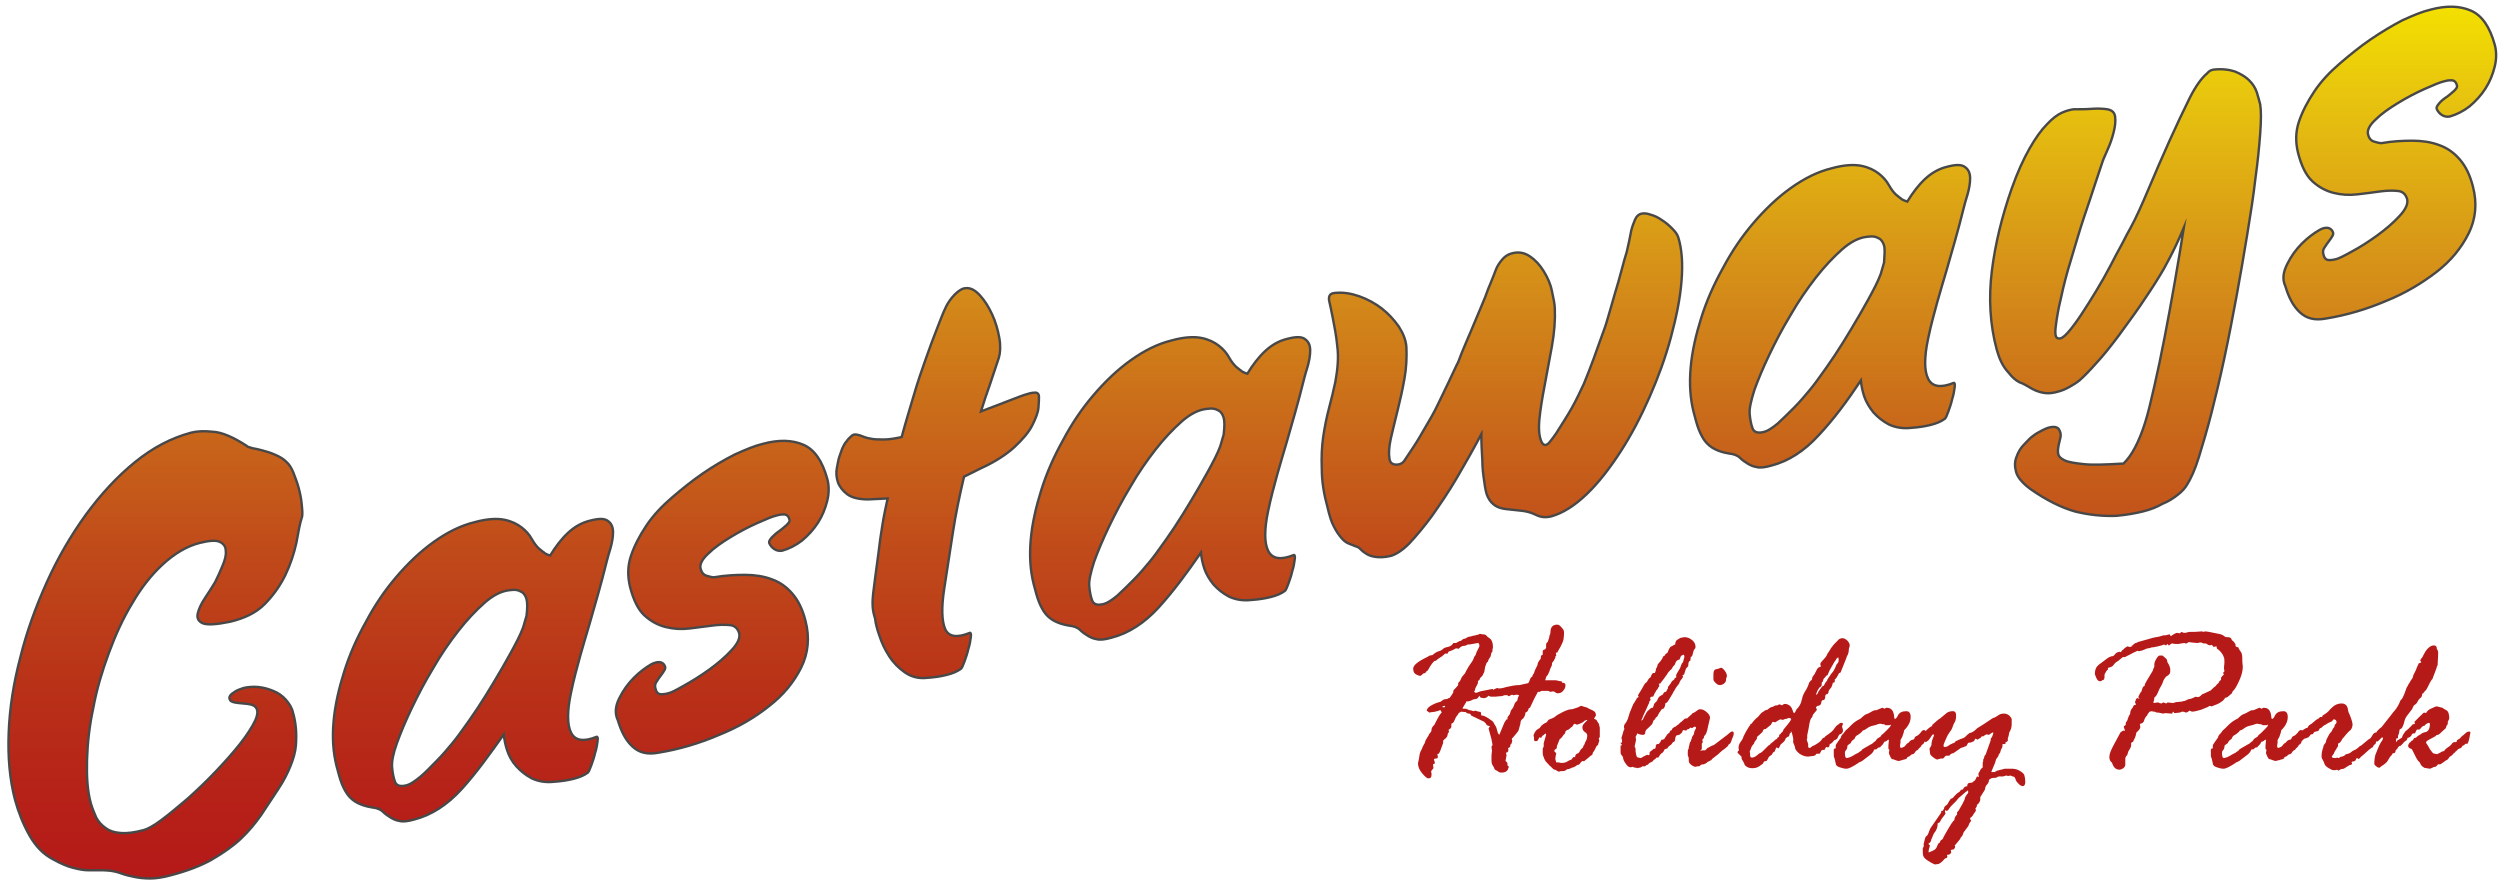
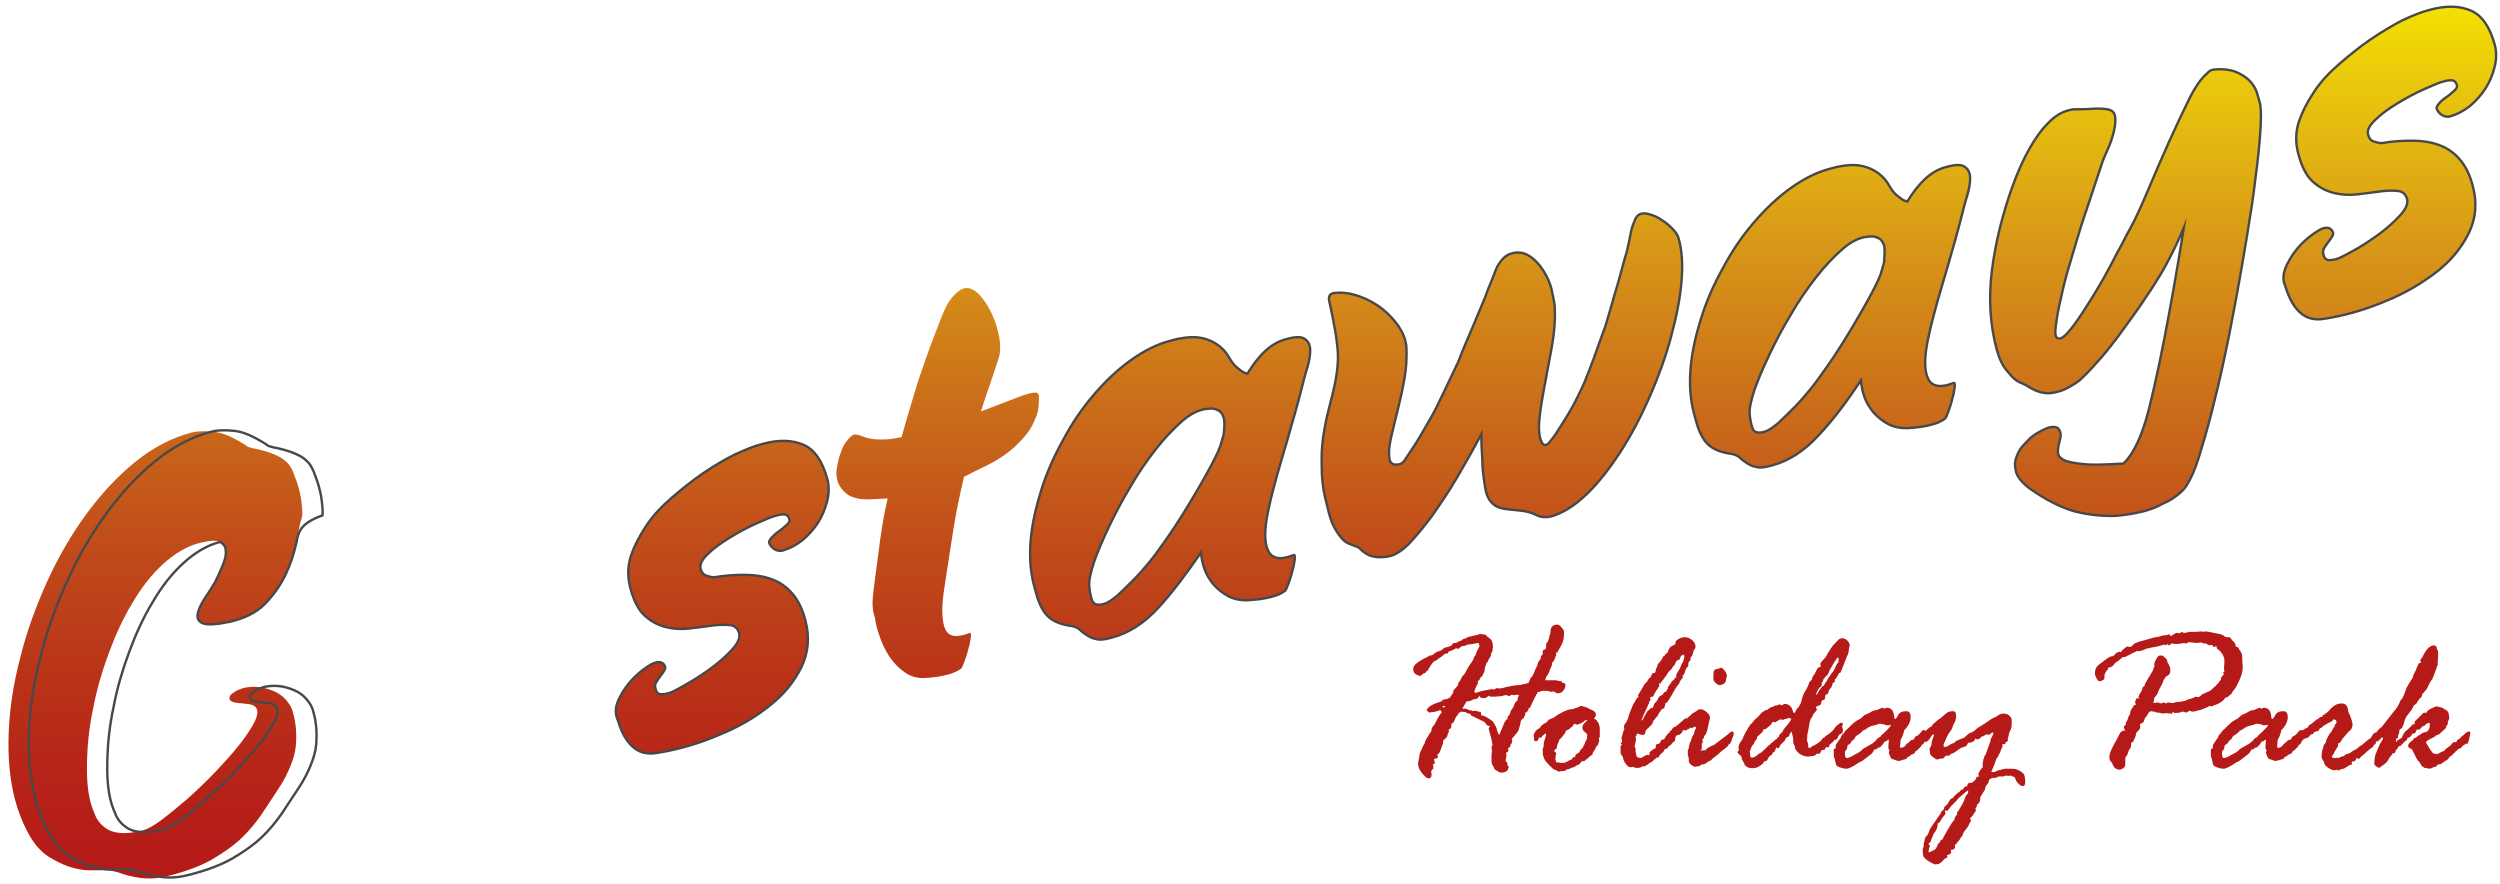
<svg xmlns="http://www.w3.org/2000/svg" version="1.1" id="Layer_1" x="0px" y="0px" viewBox="0 0 517.1 182.9" style="enable-background:new 0 0 517.1 182.9;" xml:space="preserve">
  <style type="text/css">
	.st0{fill:#B51918;}
	.st1{fill:url(#SVGID_1_);}
	.st2{fill:url(#SVGID_00000119114492975510930790000014726676629887219357_);}
	.st3{fill:url(#SVGID_00000157269298292777016020000001409740338616312756_);}
	.st4{fill:url(#SVGID_00000039133571033107734640000009835584108596883612_);}
	.st5{fill:url(#SVGID_00000091711305878560026620000000051521228040182206_);}
	.st6{fill:url(#SVGID_00000048473334735317850750000011961138046056976529_);}
	.st7{fill:url(#SVGID_00000135674492506590094070000005767123867679514249_);}
	.st8{fill:url(#SVGID_00000055700964669848531160000011460096485604761267_);}
	.st9{fill:url(#SVGID_00000132790633719590916940000018195982458071570818_);}
	.st10{fill:none;stroke:#494848;stroke-width:0.5;stroke-miterlimit:10;}
</style>
  <g>
    <path class="st0" d="M301.9,132.6c0.2,0,0.4-0.1,0.7-0.4c0.1,0,0.1,0,0.2-0.1h0.3c0.2-0.2,0.5-0.3,0.7-0.4c0.3,0,0.6-0.1,0.9-0.2   c0.4-0.1,0.7-0.1,0.8-0.2c0.2,0,0.3,0,0.4-0.1s0.2-0.1,0.2-0.1l0.5,0.1c0.4,0,0.7,0.1,0.8,0.2c0.1,0.2,0.4,0.4,0.8,0.7   c0.4,0.3,0.6,0.9,0.6,1.8v0l-0.1,0.5l0,0.3c0,0.1-0.1,0.2-0.2,0.3l-0.1,0.3c0,0.3-0.1,0.6-0.3,0.8c-0.2,0.3-0.3,0.5-0.3,0.7   l-0.3,0.3l-0.3,0.8L307,139l-0.4,0.8l-0.5,0.5l0,0.1c-0.1,0.3-0.2,0.4-0.4,0.4v0.4c0,0.1-0.1,0.4-0.3,0.7c-0.2,0.3-0.3,0.6-0.3,0.8   l-0.2,0.4c0.1,0.1,0.3,0.2,0.5,0.2c0,0,0.2-0.1,0.5-0.2s0.6-0.2,0.8-0.2l2-0.4c0,0,0.1,0.1,0.3,0.2c0.1-0.2,0.1-0.2,0.2-0.2   l0.5-0.2c0.2,0.1,0.3,0.1,0.3,0.1c0.5,0,1-0.1,1.6-0.3c0.9-0.2,1.8-0.4,2.7-0.4l1.8-0.4c0.1-0.1,0.2-0.3,0.3-0.6   c0.1-0.3,0.2-0.5,0.3-0.6c0.2-0.1,0.3-0.2,0.3-0.4c0.1-0.2,0.2-0.3,0.3-0.5l0.2-0.6l0.5-1l0.1-0.5c0.1-0.2,0.3-0.5,0.6-0.9V136   c0-0.3,0.1-0.5,0.4-0.6l0-0.1v-0.6c0-0.2,0.2-0.3,0.5-0.4l0.2-0.3l0-0.7c0-0.2,0.1-0.3,0.2-0.4s0.2-0.2,0.2-0.3s0.1-0.3,0.2-0.6   l0.1-0.5c0-0.1,0-0.2,0.1-0.2c0-0.1,0.1-0.3,0.1-0.6c0-1,0.5-1.5,1.4-1.5c0.3,0,0.6,0.2,0.9,0.6c0.4,0.4,0.5,0.7,0.5,1   c0,0.9-0.1,1.5-0.2,1.8c0,0.1-0.1,0.2-0.2,0.5c-0.1,0.3-0.4,0.8-0.8,1.5l-0.2,0.4h-0.3l0,0l0.1,0.6l-0.2,0.2v0.3   c-0.1,0.1-0.1,0.2-0.2,0.3c0,0.1-0.1,0.3-0.3,0.5c-0.2,0.2-0.2,0.3-0.2,0.4v0.3l-0.1,0.2c-0.3,0.6-0.4,0.9-0.4,1   c0,0.1-0.1,0.3-0.2,0.4c0,0.2-0.2,0.5-0.5,0.8c0,0,0,0.1,0,0.1l-0.2,0.6c0.1,0,0.7,0,1.8,0l0.4,0l0.9,0.2c0.1,0,0.2,0,0.3,0   l0.1,0.3c0.5,0,0.7,0.2,0.7,0.5c0,0.5-0.2,0.9-0.5,1.2c-0.3,0.4-0.7,0.5-1.2,0.5c-0.1,0-0.3-0.1-0.4-0.2c-0.2-0.1-0.3-0.2-0.4-0.2   l-0.6,0.1l-0.5-0.2l-0.3,0l-0.3,0l-0.3,0l-0.3,0c-0.2,0-0.4,0.1-0.5,0.2h-0.4c0,0-0.2,0.4-0.7,1.3c-0.4,0.8-0.7,1.5-0.9,1.9   c0,0.1-0.1,0.1-0.3,0.2c-0.1,0.5-0.3,0.8-0.7,0.9l0,0.3c-0.1,0.2-0.1,0.4-0.2,0.5s-0.1,0.4-0.4,0.5c-0.2,0.2-0.4,0.4-0.4,0.8   c0,0.3-0.2,0.7-0.3,1.2s-0.3,0.7-0.4,0.8c-0.1,0.1-0.2,0.3-0.4,0.5s-0.4,0.5-0.5,0.6c-0.2,0.1-0.2,0.2-0.2,0.3l0.1,0.3   c-0.1,0.5-0.2,0.8-0.4,0.8v0.3c0,0.2-0.2,0.3-0.5,0.5c0.1,0.2,0.1,0.3,0.1,0.3c0,0.2-0.1,0.4-0.2,0.5c-0.2,0-0.3,0.1-0.3,0.2   l0.1,0.3c0,0,0,0.1,0,0.2c0,0.1-0.1,0.4-0.2,1.1c0.3,0.2,0.4,0.4,0.4,0.6l0,0.3c0.2,0.2,0.3,0.3,0.3,0.3l-0.2,0.5   c0,0.2-0.2,0.3-0.4,0.5c-0.2,0.1-0.5,0.2-0.9,0.2c-0.4,0-0.6-0.1-0.7-0.2c-0.1-0.1-0.3-0.2-0.5-0.3s-0.3-0.2-0.3-0.3   c0-0.1-0.1-0.3-0.3-0.6s-0.3-0.6-0.3-1.1v-0.3l0-0.6v-0.2l0.1-0.9l-0.1-0.8c0-0.1,0-0.1,0.1-0.2c0.1-0.1,0.1-0.2,0.1-0.3   c-0.1-0.6-0.2-1-0.2-1.1l-0.6-2.2c0-0.1,0.1-0.2,0.3-0.5c-0.5-0.1-0.7-0.2-0.8-0.4c-0.1-0.2-0.1-0.2-0.2-0.3   c-0.1,0-0.1-0.1-0.2-0.2l-2.7-1.3c0,0-0.1-0.1-0.1-0.2s-0.2-0.2-0.4-0.2c-0.2,0-0.3-0.1-0.4-0.1l-0.2-0.2l-1-0.1l-0.5,0.3   c0,0.1-0.1,0.3-0.3,0.5c-0.2,0.2-0.4,0.6-0.6,1.1c-0.1,0.3-0.3,0.5-0.5,0.5l-0.1,0.2v0.5c0,0.1-0.1,0.3-0.2,0.4   c-0.2,0.1-0.3,0.2-0.4,0.3c0,0,0.1,0.1,0.1,0.3v0.1l-0.2,0.3c0,0-0.1,0.2-0.1,0.4s-0.2,0.5-0.6,0.8l-0.3,0.3v0.5l-0.3,0.8   c-0.2,0.6-0.4,1.1-0.6,1.4c-0.2,0-0.3,0.1-0.3,0.2l0.1,0.3c0,0,0,0.1,0,0.1c0,0.3-0.1,0.4-0.4,0.4s-0.4,0.1-0.4,0.2   c0.1,0.4,0.2,0.6,0.2,0.7c0,0.1-0.1,0.2-0.4,0.3h0l0.1,0.8c-0.3,0.3-0.5,0.6-0.5,0.8c0,0,0.1,0.1,0.1,0.3v0.2   c0,0.6-0.2,0.8-0.7,0.8c-0.2,0-0.6-0.3-1.2-1c-0.6-0.7-0.9-1.4-0.9-2.1l0.2-1c0.1-0.8,0.2-1.2,0.3-1.4c0.1-0.2,0.2-0.4,0.3-0.6   c0.1-0.3,0.2-0.4,0.2-0.5s0.2-0.2,0.2-0.4l0.2-0.3l0.1-0.4l0.2-0.4c0.3-0.5,0.5-0.8,0.5-0.8c0-0.1,0.1-0.3,0.3-0.5   c0.2-0.2,0.3-0.4,0.3-0.7c0-0.3,0.2-0.6,0.6-1l0.1-0.2c0.7-1.4,1.1-2.1,1.4-2.3c-0.1-0.3-0.2-0.5-0.3-0.5c-0.1,0-0.2,0-0.3,0.1   c-0.1,0-0.2,0.1-0.3,0.1s-0.2,0-0.4,0.1c-0.2,0-0.4,0.1-0.7,0.1c-0.1,0-0.3,0-0.5,0.1h0c-0.1,0-0.2-0.1-0.3-0.2   c-0.2-0.1-0.3-0.2-0.3-0.2c0-0.3,0.3-0.7,0.8-1s1.1-0.6,1.9-0.8c0.1,0,0.3-0.1,0.5-0.3c0.2-0.2,0.5-0.3,1-0.3l0.3-0.2l0.2,0   c0.3-0.4,0.6-0.8,0.8-1.2v-0.3c0-0.1,0.2-0.3,0.5-0.6s0.5-0.6,0.5-0.6v-0.4c0.3-0.3,0.5-0.6,0.6-0.9c0.1-0.3,0.4-0.7,0.8-1.1   l0.3-0.6c0.3-0.6,0.7-1.2,1-1.6c0.3-0.4,0.5-0.8,0.6-1.2l0.3-0.4l0.2-0.6c0.3-0.6,0.5-1,0.6-1.2c0-0.4-0.1-0.7-0.3-0.7l-1.7,0.3   l-0.4,0c-0.3,0.2-0.6,0.3-0.9,0.3c-0.3,0-0.6,0.2-1,0.6l-0.5-0.1c-0.1,0-0.2,0.1-0.4,0.2s-0.6,0.3-1.2,0.5   c-0.1,0.2-0.1,0.3-0.2,0.4h-0.5l-0.7,0.6c-0.4,0.2-0.7,0.5-0.9,0.6c-0.2,0.2-0.3,0.3-0.5,0.3c-0.2,0-0.8,0.7-1.5,2l-0.3,0.2   l-0.2,0.3c-0.1,0-0.2,0.1-0.4,0.1c-0.3,0.3-0.5,0.5-0.7,0.5c-0.1,0-0.4-0.1-0.8-0.3c-0.4-0.2-0.6-0.6-0.6-1.2c0-0.7,1-1.5,2.9-2.4   l0.5-0.3c0.1,0,0.4-0.1,0.6-0.1c0.4-0.4,0.9-0.7,1.3-0.8s0.7-0.3,0.9-0.5s0.5-0.3,1-0.4s0.7-0.3,0.9-0.5c0.1-0.2,0.2-0.3,0.3-0.3   l0.5,0l0.3-0.2L301.9,132.6z M298.7,146.3c0.1,0,0.2-0.1,0.2-0.2c0-0.1,0-0.1-0.1-0.1c-0.2,0-0.4,0.1-0.5,0.2   C298.3,146.3,298.5,146.3,298.7,146.3z M306.4,148c0.1,0,0.1,0,0.2,0c0.2,0,0.7,0.2,1.3,0.6s1,0.7,1,0.8c0.1,0.2,0.2,0.4,0.4,0.7   s0.3,0.7,0.4,1.1c0.1,0.5,0.3,0.7,0.4,0.8c0.1-0.2,0.2-0.4,0.3-0.7l0.8-1.9c0,0,0.1-0.1,0.2-0.3l0.2-0.3l0.2,0c0-0.1,0-0.1,0-0.3   c0-0.2,0.2-0.4,0.5-0.8l0.2-0.7l0.5-0.7c0.1-0.3,0.2-0.5,0.3-0.8c0.2-0.3,0.3-0.4,0.3-0.4l0.2-0.1c0.1-0.5,0.2-0.9,0.4-1.1l0-0.1   c-0.1,0-0.1,0-0.1,0c0,0-0.1-0.1-0.3-0.1h-0.1c-0.1,0-0.3,0-0.6,0.1H313c0,0-0.1,0-0.2-0.1h-0.1l-0.6,0.3H312l-0.2-0.2   c-0.2,0-0.3,0-0.5,0c-0.1,0-0.2,0-0.4,0.1c-0.2,0.1-0.4,0.1-0.6,0.1l-1,0.1l-0.5,0h-0.5l-0.4-0.2c-0.3,0.3-0.6,0.5-0.9,0.5l-0.2,0   h0l-0.5-0.1c-0.1,0-0.1-0.1-0.2-0.2c0-0.1-0.1-0.2-0.1-0.2c-0.2,0.4-0.5,0.7-0.8,0.7c-0.3,0-0.6,0.1-0.9,0.3   c-0.4,0.1-0.6,0.2-0.7,0.2c0,0-0.1,0-0.2-0.1c-0.6,1-0.9,1.5-0.9,1.5c0,0.1,0.2,0.1,0.7,0.1l0.3,0.1c0.1,0.1,0.3,0.1,0.5,0.2   c0.2,0,0.5,0.1,0.8,0.2l0.3-0.1c0,0,0.2,0,0.4,0.1l0.8,0.2L306.4,148z" />
    <path class="st0" d="M327.6,157.5c-0.1-0.1-0.1-0.1-0.2-0.1c-0.1,0-0.3,0.1-0.5,0.4c-0.2,0.3-0.4,0.4-0.4,0.4l-0.2,0   c-0.4,0.3-0.6,0.4-0.8,0.5c-0.2,0-0.4,0.1-0.6,0.2c-0.2,0.1-0.4,0.2-0.6,0.2c-0.2,0-0.3,0.1-0.4,0.2c-0.1,0.1-0.4,0.2-0.8,0.2   l-0.3,0c-0.2,0.1-0.3,0.1-0.4,0.1c-0.1,0-0.2-0.1-0.4-0.2c-0.1-0.1-0.3-0.2-0.4-0.2c-0.2,0-0.3-0.1-0.5-0.3   c-0.2-0.2-0.3-0.3-0.4-0.4c-0.1-0.1-0.3-0.2-0.3-0.3l-0.3-0.3c-0.2-0.2-0.5-0.5-0.7-1c-0.2-0.5-0.3-0.8-0.3-1.1v-0.1l0-0.4l0-0.5   c0.1-0.1,0.1-0.2,0.2-0.4v-0.7l0.5-1.7c0-0.1,0-0.2-0.2-0.3c-0.1,0.2-0.3,0.3-0.4,0.4c-0.1,0-0.2,0.1-0.3,0.3   c-0.1,0.2-0.1,0.2-0.2,0.2l-0.3-0.1c0,0-0.1,0.2-0.2,0.4c-0.1,0.3-0.3,0.4-0.5,0.4c-0.3,0-0.4-0.1-0.4-0.3l0-0.4l-0.1-0.5   c0-0.1,0.1-0.3,0.3-0.7c0.2-0.3,0.4-0.5,0.6-0.6c0.2-0.1,0.4-0.2,0.5-0.4s0.4-0.5,0.9-0.8c0.3-0.1,0.5-0.2,0.7-0.6   c0.2-0.2,0.5-0.3,0.8-0.4c0.3-0.1,0.6-0.3,0.7-0.4c0.2-0.2,0.7-0.5,1.5-0.9c0.8-0.4,1.4-0.6,1.8-0.6c0.1,0,0.3,0,0.5-0.1   c0.2-0.1,0.4-0.1,0.6-0.2c0.2-0.1,0.4-0.1,0.5-0.2c0.2-0.1,0.3-0.2,0.5-0.2l0.6,0.2c0.5,0.1,0.7,0.2,0.8,0.3c0,0,0.2,0.1,0.4,0.2   c0.3,0.1,0.5,0.2,0.8,0.4c0.3,0.2,0.4,0.5,0.4,0.9c-0.2,0.4-0.4,0.6-0.4,0.6c0,0.1,0.2,0.1,0.5,0.3c0.1,0.2,0.3,0.5,0.5,0.8   l0.2,0.8l0,1.8l0,0.2c-0.2,0.1-0.2,0.2-0.2,0.3l0.1,0.4l-0.2,0.6c0,0.2-0.1,0.3-0.2,0.4c-0.1,0.1-0.2,0.1-0.2,0.2l-0.1,0.2   c0,0-0.1,0.2-0.2,0.4c-0.1,0.2-0.2,0.4-0.3,0.5s-0.2,0.3-0.2,0.4c0,0.2-0.1,0.3-0.2,0.3c-0.1,0.1-0.2,0.1-0.3,0.2   c-0.1,0.1-0.1,0.1-0.2,0.2L327.6,157.5z M321.9,157.7L321.9,157.7l0.4,0l0.1,0c0.3,0.1,0.5,0.1,0.7,0.1c0.4,0,0.8-0.1,1.1-0.3   c0.3-0.2,0.5-0.3,0.6-0.3s0.3-0.1,0.4-0.3c0.1-0.2,0.2-0.3,0.2-0.3h0.3l0.1,0c0-0.3,0.1-0.6,0.4-0.7c0.3-0.1,0.5-0.3,0.6-0.6   c0.1-0.2,0.3-0.4,0.4-0.5c0.2-0.1,0.3-0.3,0.3-0.5l0.2-0.3c0.1-0.1,0.1-0.2,0.1-0.3l0.4-0.8c0.1-0.4,0.1-0.6,0.1-0.8   c0-0.3-0.2-0.5-0.5-0.7c-0.3-0.2-0.5-0.5-0.5-1c0-0.3,0.2-0.6,0.5-0.9c0.3-0.3,0.5-0.5,0.5-0.5c0-0.1,0-0.1-0.1-0.1   c0,0-0.2,0.1-0.5,0.2c-0.1,0.2-0.6,0.5-1.5,0.8c-0.3-0.1-0.5-0.2-0.5-0.2c-0.1,0-0.2,0.1-0.3,0.3c-0.1,0.2-0.2,0.3-0.3,0.4H325   c0,0-0.1,0.1-0.3,0.3c-0.2,0.2-0.4,0.3-0.6,0.3l-0.3,0.3c0,0.2-0.1,0.5-0.4,0.7l-0.2,0.3c-0.1,0.2-0.3,0.4-0.6,0.6l-0.4,1   c-0.2,0.4-0.2,0.7-0.2,0.8c0,0.1-0.1,0.2-0.3,0.3c-0.2,0.1-0.2,0.2-0.2,0.4c0,0,0.1,0.1,0.2,0.2s0.2,0.2,0.2,0.3l-0.1,0.3l-0.1,0.8   l0.2,0.7L321.9,157.7z" />
    <path class="st0" d="M335.5,153.6c0-0.2,0-0.4,0-0.5c-0.1-0.2-0.1-0.4-0.1-0.6c0,0,0.1-0.2,0.2-0.6l0.2-0.7   c0.1-0.3,0.2-0.4,0.2-0.4c-0.1-0.2-0.1-0.4-0.1-0.4c0-0.3,0.1-0.6,0.3-0.8s0.3-0.5,0.5-0.9l0.4-1.3l0.7-1.7c0,0,0.1-0.2,0.2-0.3   s0.2-0.4,0.3-0.5s0.2-0.3,0.3-0.6l0.2,0c0.1-0.1,0.1-0.1,0.1-0.2c0,0,0-0.1-0.1-0.3l0.8-1.3l0.5-0.9c0.1-0.2,0.3-0.4,0.5-0.5   c0.3-0.5,0.5-0.9,0.8-1c0.1-0.3,0.2-0.6,0.5-0.9l0.4,0c0.1-0.2,0.1-0.4,0.2-0.5l0-0.4c0,0.1,0,0.1,0.1-0.1c0.1-0.1,0.2-0.4,0.3-0.8   l0.6-0.7l0.2-0.3c0.1-0.1,0.2-0.3,0.3-0.6c0.2-0.1,0.4-0.2,0.5-0.5l0.5-0.4c0-0.2,0.1-0.5,0.5-1.1c0.2-0.1,0.5-0.2,0.7-0.4l0.3-0.1   c0-0.5,0.2-0.9,0.5-1l0.3-0.2c0.2-0.1,0.4-0.2,0.4-0.2l0.2,0c0.2-0.1,0.4-0.1,0.6-0.1c0.5,0,1,0.2,1.5,0.6s0.7,0.9,0.7,1.4   c0,0.2-0.1,0.4-0.3,0.6l-0.1,0.2c-0.2,0.8-0.3,1.2-0.4,1.2c-0.1,0-0.1,0-0.2,0.1c0,0.5-0.1,0.7-0.1,0.8c-0.3,0-0.4,0.4-0.4,1   c0,0.1-0.1,0.2-0.3,0.4c-0.2,0.2-0.3,0.5-0.4,0.9s-0.2,0.6-0.3,0.6h-0.2l0.1,0.3c0,0.2-0.1,0.4-0.3,0.6c-0.2,0.2-0.3,0.4-0.4,0.6   c0,0.2-0.2,0.5-0.5,0.8l-0.2,0.3c-0.1,0.1-0.2,0.3-0.3,0.5c-0.1,0.2-0.3,0.4-0.4,0.7l-0.6,1c-0.4,0.7-0.7,1.1-0.9,1   c-0.1,0.6-0.2,0.9-0.3,1c0,0.1-0.1,0.2-0.3,0.2c-0.2,0.1-0.3,0.2-0.4,0.4c-0.1,0.2-0.2,0.3-0.3,0.4l-0.4,0.8   c-0.2,0.1-0.4,0.3-0.5,0.6c-0.2,0.1-0.4,0.3-0.4,0.6c-0.1,0.1-0.1,0.2-0.2,0.4l-0.8,0.8c-0.4,0.3-0.6,0.6-0.6,0.9   c0,0.4-0.2,0.5-0.6,0.5c-0.2,0-0.6-0.1-1.1-0.3h0c0,0.2-0.1,0.4-0.3,0.7l0.1,0.6c0,0.1-0.1,0.5-0.3,1.4c0.1,0.2,0.2,0.4,0.2,0.5   l0,0.5l0.1,0.6c0.1,0.5,0.2,0.7,0.5,0.7l0.5,0.1c0,0,0.2-0.1,0.5-0.3l0.8-0.4c0,0,0,0,0,0c0.1,0.1,0.3,0.1,0.3,0.1   c0.1,0,0.2-0.1,0.2-0.3v-0.3c0.1-0.1,0.2-0.2,0.3-0.3c0.1,0,0.2-0.1,0.3-0.2c0.1-0.1,0.2-0.2,0.2-0.2h0.2c0.2,0,0.3-0.3,0.3-0.8   c0.1,0,0.1-0.1,0.2-0.2h0.3c0.1,0,0.2-0.1,0.4-0.4s0.2-0.5,0.3-0.5c0.3,0,0.4-0.1,0.5-0.1c0.5-0.8,0.8-1.3,1.1-1.3h0.1   c0.2-0.2,0.4-0.4,0.4-0.6c0-0.2,0.1-0.3,0.2-0.4c0.1-0.1,0.2-0.1,0.3-0.2c0.1-0.1,0.2-0.1,0.2-0.1c0.2,0,0.3,0.1,0.3,0.2l-0.1,0.6   l0.2,0.7c0,0.1-0.1,0.2-0.2,0.3c-0.1,0.2-0.2,0.4-0.2,0.6c0,0.4-0.1,0.6-0.2,0.7c-0.1,0-0.3,0.1-0.4,0.3s-0.2,0.3-0.5,0.5   s-0.4,0.3-0.5,0.6l-0.4,0.1l-0.2,0.1c-0.2,0.5-0.4,0.7-0.6,0.8c-0.2,0.1-0.4,0.4-0.7,0.9c0,0-0.1,0-0.1,0l-0.3,0   c-0.1,0.2-0.3,0.4-0.4,0.4c-0.1,0-0.2,0.1-0.3,0.3c-0.1,0.1-0.2,0.2-0.5,0.3c-0.2,0.1-0.4,0.2-0.4,0.3c-0.1,0.1-0.1,0.2-0.3,0.2   s-0.2,0.1-0.3,0.2c-0.1,0.1-0.2,0.1-0.3,0.1c0,0-0.1,0-0.3,0h-0.1c-0.2,0.2-0.5,0.3-0.6,0.3c-0.2,0-0.3,0-0.4,0.1   c-0.1-0.1-0.2-0.1-0.4-0.1c-0.2,0-0.4-0.1-0.6-0.2c-0.2,0.1-0.4,0.1-0.5,0.1c-0.2,0-0.6-0.2-0.9-0.7c-0.4-0.5-0.6-1-0.6-1.4   c0,0-0.1-0.1-0.2-0.3c-0.2-0.2-0.3-0.4-0.3-0.7V155l0-0.3v-0.4l0-0.1c0.2,0,0.3-0.1,0.3-0.1l-0.3-0.4V153.6z M340.4,147.7   c0.1-0.2,0.2-0.5,0.6-0.8c0.3-0.3,0.5-0.5,0.7-0.5h0.2c0-0.1,0-0.2,0.1-0.3c0-0.1,0.1-0.2,0.1-0.4c0-0.1,0.2-0.3,0.6-0.7l0.2-0.4   c0.1-0.4,0.5-0.7,1-0.9c0.2-0.4,0.4-0.6,0.5-0.6l0.2,0c0.1-0.2,0.2-0.4,0.3-0.6l0.1-0.1v-0.3c0,0,0.1-0.1,0.3-0.4   c0.2-0.2,0.3-0.4,0.4-0.6s0.2-0.3,0.4-0.4s0.3-0.3,0.3-0.5l0.3,0c0-0.2,0-0.3,0-0.4l0-0.2c0.1-0.2,0.3-0.6,0.8-1.4l0.3-0.8   c0-0.1,0.1-0.2,0.2-0.3c0.1-0.1,0.2-0.3,0.2-0.5l0.2-0.7c0-0.3-0.1-0.5-0.2-0.5c-0.1,0.1-0.3,0.2-0.4,0.2c-0.1,0-0.2,0.3-0.4,0.8   c-0.4,0.1-0.7,0.3-0.8,0.6c-0.1,0.3-0.2,0.6-0.5,0.8l-0.2,0.3c0,0.2-0.2,0.3-0.4,0.5c-0.2,0.2-0.5,0.5-0.7,0.9   c-0.7,1-1.1,1.5-1.2,1.6l-0.2,0.3l-0.3,0c0.1,0.2,0.1,0.4,0.1,0.4c0,0.1,0,0.2-0.1,0.3c-0.1,0.1-0.2,0.2-0.2,0.3s-0.1,0.2-0.3,0.4   c-0.1,0.2-0.2,0.4-0.4,0.7c-0.1,0.3-0.2,0.5-0.3,0.6l-0.3,0c-0.2,0.1-0.3,0.2-0.3,0.3l0.1,0.3c0,0.1,0,0.1-0.1,0.2   c-0.1,0.1-0.2,0.2-0.2,0.5c-0.1,0.2-0.3,0.6-0.5,1.1s-0.5,1-0.7,1.5c-0.2,0.5-0.3,0.9-0.5,1c0,0,0.1,0,0.1,0c0.2,0,0.4-0.2,0.5-0.6   L340.4,147.7z" />
    <path class="st0" d="M345.5,151.1h0.1c0.1,0,0.3-0.1,0.5-0.3l0.2-0.1c0.3-0.4,0.5-0.7,0.8-0.8l0.3-0.3c0.1-0.1,0.1-0.1,0.2-0.2   c0.1,0,0.3-0.2,0.5-0.4s0.4-0.4,0.6-0.4s0.3,0,0.3,0c0.1-0.2,0.3-0.3,0.5-0.5s0.5-0.4,0.6-0.6l0.3-0.1c0.2-0.1,0.4-0.3,0.6-0.4   c0.2-0.2,0.4-0.3,0.7-0.3c0.4,0,0.9,0.2,1.3,0.6c0.5,0.4,0.7,0.8,0.7,1.2l-0.4,1.7c-0.2,1.2-0.5,1.9-0.8,2l-0.1,0.5   c-0.2,0.1-0.3,0.3-0.3,0.3l0.1,0.5c0,0.1-0.1,0.2-0.2,0.3c0,0,0,0,0,0.1v0.9c0,0.2-0.1,0.3-0.3,0.4c0,0,0.1,0.1,0.1,0.1   c0.1-0.1,0.3-0.1,0.6-0.1l0.3,0l0.5-0.5c0.1,0,0.2-0.1,0.4-0.2c0.2-0.1,0.5-0.3,0.9-0.4l2.9-2.2c0.4-0.4,0.7-0.6,0.9-0.6   c0.2,0,0.3,0.1,0.3,0.4c0,0.3-0.1,0.6-0.2,0.8c-0.1,0.2-0.2,0.5-0.3,0.8s-0.2,0.5-0.4,0.6s-0.2,0.2-0.3,0.4   c-0.1,0.1-0.3,0.3-0.7,0.6s-0.7,0.5-1,0.8s-0.5,0.5-0.7,0.6l-0.9,0.7l-0.1,0.2c0,0-0.2,0.1-0.4,0.2c-0.2,0.1-0.5,0.2-0.6,0.4   l-0.4,0.2c-0.1,0.1-0.2,0.1-0.4,0.1c-0.2,0-0.4,0.1-0.5,0.2c-0.1,0.2-0.3,0.2-0.3,0.2l-0.3,0l-0.4,0.1c-0.2,0-0.5-0.1-0.9-0.4   c-0.4-0.3-0.5-0.6-0.5-0.9v-0.1l0-0.3c0-0.1,0-0.2-0.1-0.4c-0.1-0.2-0.1-0.4-0.1-0.4l0-0.3l0-0.1c0-0.4,0-0.6,0.1-0.7   c0.1-0.1,0.1-0.2,0.1-0.4c0-0.2,0.1-0.3,0.1-0.4l0.1-0.5c0.1-0.2,0.1-0.3,0.2-0.3c0-0.1,0.1-0.3,0.2-0.6l0.1-0.4l0.2-0.3   c0.1-0.1,0.2-0.3,0.2-0.5c0-0.2,0.1-0.4,0.2-0.6c0.1-0.2,0.2-0.3,0.2-0.4c0-0.2-0.1-0.3-0.3-0.3c-0.1,0-0.2,0.1-0.5,0.3l-0.4-0.1   c0,0-0.1,0.1-0.2,0.2c0,0.1-0.1,0.1-0.2,0.1c-0.1,0-0.3,0.1-0.4,0.3l-0.2,0l-0.3-0.1h-0.1c-0.1,0-0.2,0.2-0.3,0.5   c-0.2,0.2-0.4,0.4-0.6,0.5l-0.5,0.1c-0.2,0.1-0.3,0.2-0.3,0.4c-0.1,0.2-0.2,0.4-0.4,0.6s-0.4,0.2-0.4,0.2c-0.4,0-0.6-0.2-0.6-0.7   l0.2-1l0-0.1L345.5,151.1z M354.4,139.6v-0.1c0-0.7,0.2-1.1,0.7-1.1c0.1,0,0.4-0.1,0.9-0.3c0.3,0.1,0.5,0.3,0.8,0.7   c0.3,0.4,0.4,0.8,0.4,1.1c0,0,0,0.1-0.1,0.2c0,0.1-0.1,0.3-0.1,0.6s-0.2,0.5-0.4,0.7c-0.3,0.2-0.6,0.3-0.9,0.3   c-0.2,0-0.5-0.1-0.8-0.4s-0.5-0.5-0.5-0.8L354.4,139.6z" />
    <path class="st0" d="M359.4,155.7c0-0.1,0-0.2,0.1-0.4c0.1,0,0.2,0,0.2-0.1l-0.1-0.4c0-0.5,0.1-0.9,0.4-1.3   c0.3-0.4,0.4-0.6,0.5-0.8c0-0.1,0.2-0.6,0.6-1.3s0.7-1.2,0.9-1.4l0.1-0.3l0.2,0c0.3-0.5,0.8-1,1.4-1.5c0.2-0.3,0.5-0.6,0.7-0.8   c0.3-0.2,0.5-0.3,0.6-0.4s0.3-0.1,0.5-0.2l0.1,0c0.4-0.4,0.8-0.6,1.1-0.6c0.1-0.1,0.3-0.2,0.6-0.3h0.2c0.1,0,0.2,0,0.3-0.1   c0.1-0.1,0.2-0.1,0.3-0.1c0.1,0,0.2,0.1,0.5,0.2c0.2-0.2,0.4-0.3,0.6-0.3c0.3,0,0.6,0.1,0.9,0.3c0.3,0.2,0.5,0.5,0.6,0.8   s0.2,0.5,0.2,0.6c0.1,0.1,0.1,0.1,0.2,0.2c0.1,0,0.3-0.3,0.5-0.8l0.3-0.3c0.4-0.5,0.7-1.1,0.8-1.8c0,0,0.1-0.1,0.1-0.4   c0.1-0.2,0.2-0.6,0.5-1.1c0.4-0.6,0.7-1.2,0.9-1.9l0.3-0.4c0.2-0.1,0.3-0.2,0.3-0.4c0-0.1,0.1-0.3,0.1-0.4c0.1-0.1,0.2-0.3,0.3-0.4   s0.2-0.3,0.2-0.3s0.1-0.3,0.3-0.6c0.1-0.3,0.3-0.5,0.4-0.6s0.3-0.1,0.5-0.2l0-0.2l-0.1-0.3c0-0.2,0.2-0.5,0.6-0.9s0.7-0.8,0.8-1.1   s0.5-0.7,0.8-1.3c0.4-0.6,0.7-0.9,0.9-1.1l0.5-0.5c0.2-0.3,0.6-0.5,1-0.5c0.3,0,0.7,0.2,1,0.5c0.3,0.3,0.5,0.7,0.5,1   c0,0.1-0.1,0.4-0.2,0.8l0,0.3c0,0.2-0.1,0.5-0.2,0.8c-0.2,0.3-0.3,0.6-0.3,0.7l-1.2,3c-0.1,0.1-0.2,0.1-0.3,0.1   c-0.4,0.8-0.7,1.3-0.9,1.3v0.4c0,0.2-0.1,0.3-0.3,0.3l-0.1,0c-0.1,0.6-0.3,1-0.5,1.2s-0.4,0.5-0.4,0.8c-0.1,0.3-0.2,0.4-0.4,0.4   c-0.2,0-0.3,0.3-0.3,0.8c-0.1,0.3-0.2,0.4-0.4,0.4c-0.2,0-0.4,0.2-0.4,0.6c-0.1,0.4-0.3,0.6-0.8,0.6c-0.1,0.1-0.2,0.2-0.3,0.3   l0.2,0.5c0,0.1-0.3,0.4-0.8,1l-0.2,0.6c-0.3,0.1-0.5,0.8-0.7,2.2l-0.3,1.5l0,0.6l-0.1,0.3l0.3,0.9l0,0.5c0,0.2,0.1,0.3,0.3,0.3   c0.1,0,0.3-0.1,0.6-0.4l0.3-0.1c0.9-0.5,1.5-0.9,1.7-1.4c0.1-0.1,0.2-0.1,0.3-0.2c0.2-0.1,0.3-0.1,0.3-0.2s0.1-0.2,0.2-0.2   c0.9-0.6,1.5-1.1,1.7-1.5c0.3-0.4,0.5-0.7,0.8-0.8l0.2-0.2c0.2-0.1,0.3-0.2,0.4-0.2c0.2,0,0.4,0.1,0.4,0.2l-0.2,0.6   c0.1,0.4,0.2,0.6,0.2,0.7c0,0.5-0.2,0.8-0.7,0.9c-0.2,0.2-0.3,0.4-0.4,0.7c-0.1,0.2-0.3,0.4-0.7,0.5c-0.2,0.3-0.5,0.6-0.7,0.7   c-0.2,0.1-0.3,0.2-0.3,0.3v0.2c-0.1,0.2-0.2,0.3-0.3,0.3l-0.4-0.1c-0.1,0.2-0.2,0.4-0.4,0.7c-0.1-0.1-0.1-0.1-0.2-0.1   c-0.2,0-0.4,0.1-0.5,0.4s-0.2,0.4-0.3,0.4h-0.5c-0.1,0-0.2,0.1-0.3,0.3c-0.2,0.1-0.4,0.2-0.8,0.2l-0.7,0.1c-0.6,0-1.2-0.2-1.8-0.6   c-0.5-0.4-0.8-0.8-0.9-1.1c0-0.3-0.2-0.8-0.4-1.2l0-0.9c-0.2-0.9-0.3-1.4-0.5-1.4l0,0.3l-0.2,0.1c-0.1,0.5-0.2,0.7-0.4,0.7   c-0.1,0-0.2,0.1-0.3,0.2l-0.1,0.1c-0.1,0-0.1,0.2-0.2,0.4c-0.1,0.2-0.4,0.5-0.9,0.9c-0.2,0.5-0.4,0.8-0.5,0.8l-0.3-0.2h0   c-0.1,0-0.2,0.2-0.3,0.5c-0.1,0.3-0.2,0.5-0.4,0.5c-0.1,0-0.1,0.1-0.2,0.3c-0.1,0.2-0.2,0.3-0.4,0.4s-0.4,0.3-0.5,0.6   c-0.2,0.3-0.3,0.5-0.3,0.5c0,0-0.1,0-0.1,0l-0.4,0.1c-0.1,0.1-0.2,0.3-0.3,0.5c-0.1,0-0.2,0.1-0.3,0.2c-0.5,0.4-1,0.7-1.8,0.7   c-0.5,0-0.9-0.1-1.2-0.3c-0.3-0.2-0.5-0.4-0.5-0.6c-0.1-0.2-0.2-0.4-0.3-0.6c-0.2-0.2-0.3-0.5-0.3-0.9L359.4,155.7z M368.4,151.6   c0.2-0.1,0.4-0.3,0.5-0.7c0.1-0.1,0.4-0.5,0.9-1.1s0.7-1,0.7-1.1c-0.1-0.1-0.3-0.2-0.5-0.2c0,0-0.1,0-0.3,0.1   c-0.1,0.1-0.3,0.1-0.4,0.1s-0.3,0.1-0.5,0.2l-0.5-0.1c-0.2,0-0.5,0.2-1.1,0.6l-0.5-0.1c-0.1,0-0.2,0.2-0.4,0.6l-1.1,0.9H365   c-0.2,0-0.3,0.2-0.4,0.5c-0.2,0.3-0.5,0.5-0.7,0.7s-0.4,0.3-0.5,0.5v0.3c-0.4,0.5-0.6,0.8-0.6,1c-0.3,0.3-0.5,0.6-0.6,0.9   c-0.1,0.3-0.2,0.6-0.3,0.8c0.1,0.2,0.1,0.5,0.1,0.8c0,0.3,0.2,0.4,0.4,0.4c0.4,0,0.9-0.3,1.4-0.8c0,0,0.2-0.1,0.4-0.2   s0.5-0.4,0.9-0.8c0.4-0.4,0.6-0.6,0.6-0.6c0.1-0.1,0.2-0.2,0.3-0.2l0.2-0.2c0-0.1,0.1-0.1,0.2-0.2c0.1-0.1,0.3-0.2,0.5-0.4   c0.2-0.2,0.4-0.4,0.5-0.4c0.1,0,0.2-0.1,0.2-0.2c0-0.1,0.1-0.2,0.2-0.2s0.2-0.2,0.2-0.2l0-0.3l0.3-0.2L368.4,151.6z M375.6,143.7   c0.2,0,0.4-0.2,0.5-0.6c0.4-0.6,0.7-1,0.9-1.2c0.2,0,0.3-0.1,0.4-0.4c0.1-0.2,0.3-0.5,0.5-0.7c0-0.1,0.1-0.3,0.3-0.6   s0.4-0.5,0.4-0.6c0.1-0.1,0.2-0.3,0.4-0.5c0.2-0.2,0.4-0.6,0.6-1c0.2-0.5,0.3-0.8,0.5-0.9c0.1-0.1,0.2-0.3,0.2-0.6   c0-0.4,0-0.6-0.1-0.6c-0.1,0-0.2,0.1-0.3,0.2s-0.2,0.4-0.4,0.6l-0.7,1.2c-0.3,0.5-0.5,0.9-0.6,1.2c-0.1,0.3-0.2,0.5-0.3,0.5   s-0.3,0.2-0.4,0.4l-0.3,0.3c-0.1,0.2-0.1,0.4-0.2,0.6l-0.2,0.2v0.4c0,0.2-0.1,0.4-0.3,0.5s-0.3,0.3-0.3,0.3l-0.3,0.5L375.6,143.7z" />
    <path class="st0" d="M395.6,153c0.2,0,0.3-0.1,0.4-0.3c0-0.2,0.2-0.4,0.5-0.5s0.5-0.4,0.8-0.7c0.2-0.4,0.5-0.5,0.7-0.5   c0.1,0,0.2,0.1,0.3,0.2c0.1,0.1,0.2,0.3,0.2,0.3c0,0.5-0.1,1-0.4,1.5l-0.1,0.6l-0.2,0.3c-0.2,0.1-0.4,0.2-0.4,0.4   c-0.1,0.1-0.2,0.3-0.5,0.5l-0.2,0.3c-0.3,0.1-0.5,0.3-0.6,0.5s-0.3,0.4-0.5,0.4c-0.2,0-0.4,0.2-0.6,0.4c-0.1,0.1-0.3,0.1-0.5,0.2   l0,0.2c-0.1,0.1-0.4,0.3-0.7,0.3c-0.3,0.1-0.5,0.2-0.7,0.2c-0.2,0.1-0.3,0.1-0.3,0.1c-0.3,0-0.5-0.1-0.8-0.2   c-0.2-0.1-0.5-0.2-0.7-0.2c-0.1-0.1-0.1-0.2-0.2-0.3s-0.1-0.2-0.2-0.4s-0.2-0.4-0.2-0.7l0.1-0.4c0-0.1,0-0.1-0.1-0.2   s-0.1-0.2-0.1-0.2c0-0.1,0-0.1,0-0.1c0,0,0-0.1,0-0.1c0-0.1,0-0.2,0-0.2c0-0.1,0-0.2,0-0.2l0.1-1.1c0-0.1,0-0.1-0.1-0.1   s-0.2,0.1-0.3,0.2s-0.3,0.2-0.5,0.2c-0.1,0.1-0.2,0.3-0.3,0.5c-0.1,0.1-0.3,0.3-0.4,0.4l-0.1,0.1c0,0.1-0.1,0.2-0.3,0.2   s-0.3,0.1-0.4,0.2l-0.2,0.2l-0.4,0c0,0-0.1,0.2-0.2,0.4s-0.3,0.4-0.5,0.6l-1.7,1.3c-0.2,0.1-0.4,0.3-0.8,0.4l-0.1,0.1   c-1.2,0.8-2,1.2-2.5,1.2c-0.4,0-0.8-0.1-1.4-0.3s-0.8-0.5-0.8-0.8l-0.2-0.9c-0.1-0.2-0.2-0.5-0.2-0.8c0-0.2,0-0.3,0-0.3v-0.1l0-0.7   c0-0.2,0.1-0.3,0.4-0.3l0-0.6c0-0.1,0.1-0.3,0.4-0.7s0.4-0.6,0.5-0.7l0.2-0.3c0-0.2,0.1-0.4,0.3-0.6c0.2-0.2,0.4-0.4,0.5-0.6   s0.4-0.4,0.7-0.7l0.7-0.7c0.5-0.5,1.1-0.9,1.7-1.2c0.1,0,0.3-0.2,0.5-0.4c0.3-0.3,0.6-0.5,0.9-0.6c0.3-0.1,0.7-0.3,1-0.5   c0.3-0.2,0.6-0.3,0.8-0.3h0.2c0.1,0,0.4-0.2,1.2-0.5h0.1c0.1,0,0.2,0.1,0.4,0.2h0l0.3-0.2c0.1,0,0.1,0,0.2,0c0.9,0,1.4,0.6,1.5,1.9   c0,0.3,0.1,0.4,0.2,0.4c0.1,0,0.4-0.3,0.6-0.8c0.3-0.5,0.8-0.8,1.7-0.8c0.6,0,0.9,0.4,0.9,1.2c0,0.9-0.4,1.8-1.3,2.7   c-0.1,0.1-0.1,0.2-0.1,0.4l-0.3,0.9v0c0,0.1-0.1,0.2-0.2,0.4c-0.1,0.2-0.2,0.3-0.2,0.4l0,0.5l-0.1,0.6c0,0.3,0.1,0.5,0.2,0.5   c0.5-0.1,0.8-0.3,1-0.6c0.2-0.3,0.4-0.4,0.4-0.4l0.2-0.1c0.1-0.2,0.3-0.4,0.5-0.5L395.6,153z M388.6,152.6c0.3-0.2,0.5-0.3,0.5-0.5   c0.3-0.2,0.7-0.6,1.2-1.1c0.5-0.5,0.8-0.8,0.8-1c0,0,0-0.1-0.1-0.1h0l-0.2,0.1l-0.4,0l-0.4,0l-0.3-0.2l-0.3,0l-0.4-0.1   c-0.2,0-0.4,0-0.6,0.1c-0.2,0.1-0.5,0.2-1,0.3s-0.9,0.3-1.3,0.6c-0.4,0.3-0.7,0.4-0.8,0.4c-0.1,0.2-0.4,0.5-1,0.9   c-0.3,0.1-0.6,0.4-0.7,0.8c-0.4,0.3-0.6,0.5-0.6,0.5l-0.2,0.4c-0.1,0.1-0.3,0.2-0.4,0.3c-0.2,0.1-0.3,0.2-0.3,0.5   c0,0.2-0.1,0.5-0.3,0.7c-0.2,0.2-0.2,0.4-0.2,0.5c0,0.7,0.1,1.1,0.4,1.1c0.1,0,0.4-0.1,0.7-0.2c0.4-0.2,0.6-0.3,0.6-0.3   c0.1-0.1,0.2-0.1,0.3-0.2l0.4-0.2c0.1-0.1,0.1-0.1,0.2-0.1c0.1,0,0.1-0.1,0.2-0.1c0.1-0.1,0.2-0.2,0.4-0.3c0.2-0.1,0.3-0.2,0.4-0.4   c0.2-0.1,0.6-0.4,1.2-0.7l0.5-0.3c0.3-0.1,0.5-0.3,0.6-0.4s0.2-0.2,0.4-0.3C388.1,153,388.3,152.7,388.6,152.6z" />
    <path class="st0" d="M414.2,153.9l0,0.2v0.1c0,0,0,0.2-0.1,0.5c-0.2,0.2-0.3,0.6-0.4,1l-0.3,0.4c0,0.2-0.1,0.4-0.2,0.5   c-0.1,0.1-0.3,0.3-0.4,0.7s-0.2,0.7-0.4,1.1l-0.5,1.2c0,0.1,0,0.1,0.1,0.1c0,0,0.1,0,0.1,0c0.1,0,0.1,0,0.2,0c0.1,0,0.1,0,0.2,0   c0.1,0,0.1,0,0.1,0c0,0,0.1-0.1,0.3-0.2s0.4-0.2,0.6-0.2l0.8-0.2c0.2-0.1,0.5-0.1,1.1-0.1l0.7,0c0.5,0,1.1,0.1,1.6,0.4   c0.5,0.3,0.9,0.6,1,0.9c0.1,0.3,0.2,0.8,0.2,1.5c0,0.5-0.2,0.8-0.5,0.8c-0.2,0-0.5-0.1-0.8-0.4c-0.3-0.3-0.6-0.6-0.7-1   c-0.1-0.4-0.3-0.6-0.6-0.6l-0.5-0.2l-0.3,0.1h-0.1c-0.1,0-0.2,0-0.4-0.1H415l-0.7,0.2h-0.9l-0.4,0.2c-0.2,0.1-0.4,0.1-0.7,0.1   s-0.5,0.1-0.6,0.2c-0.2,0.1-0.3,0.2-0.3,0.2c0,0.5-0.2,0.8-0.6,1.2c-0.1,0.2-0.2,0.4-0.2,0.6s-0.1,0.3-0.2,0.5s-0.3,0.4-0.5,0.8   l-0.2,0.3c-0.1,0.1-0.1,0.2-0.1,0.2c0,0,0,0.1,0,0.2v0.2c0,0.4-0.2,0.8-0.7,1.2v0.2c0,0.1-0.1,0.3-0.3,0.5l0.1,0.4   c0,0.1-0.1,0.2-0.2,0.4c-0.2,0.2-0.3,0.4-0.4,0.6c-0.1,0.2-0.3,0.4-0.6,0.6v0.1l0.1,0.3c0,0,0.1,0,0.1,0.1c0,0.1-0.1,0.3-0.3,0.5   c-0.1,0.2-0.2,0.5-0.3,0.7l-0.9,1.2c-0.1,0.2-0.2,0.4-0.2,0.5l-0.2,0.4c-0.2,0.1-0.3,0.3-0.3,0.4s-0.3,0.4-0.6,0.8   s-0.5,0.6-0.6,0.6c0.1,0.2,0.1,0.3,0.1,0.3c0,0.2-0.1,0.4-0.3,0.6c-0.4,0-0.6,0.1-0.6,0.2l0.1,0.4c0,0.1-0.1,0.1-0.2,0.3   c-0.2,0.1-0.3,0.2-0.4,0.2h-0.3l0.1,0.4c-0.1,0.2-0.1,0.3-0.3,0.3s-0.3,0.2-0.6,0.5s-0.5,0.5-0.6,0.5l-0.3,0.2l-0.8,0.1   c-0.2-0.1-0.7-0.3-1.3-0.7c-0.7-0.4-1-0.8-1.1-1.1c-0.1-0.4-0.1-0.9-0.1-1.5c0-0.1,0.1-0.2,0.2-0.4l0-0.2v-0.4c0,0,0.1-0.3,0.2-0.8   c0.1-0.5,0.3-0.8,0.4-0.8s0.3-0.3,0.5-0.9s0.4-0.9,0.5-1l2-2.9c0-0.2,0-0.3,0.1-0.4h0.1c0.1,0,0.2,0,0.2-0.1c0-0.1,0.1-0.2,0.2-0.3   c0-0.3,0.1-0.5,0.4-0.7c0.3-0.2,0.4-0.4,0.5-0.6c0.1-0.2,0.2-0.4,0.4-0.6l0-0.1c0.1-0.1,0.2-0.1,0.4-0.2s0.3-0.2,0.3-0.3l0.7-0.7   c0.1-0.1,0.2-0.1,0.3-0.2c0.2-0.1,0.3-0.2,0.5-0.5l0.2-0.1h0.1l0.1,0c0.2-0.4,0.4-0.6,0.5-0.6c0.2,0,0.3-0.1,0.4-0.1   c0-0.5,0.2-0.7,0.8-0.7c0.1,0,0.2,0,0.3-0.1l0.5-0.4c0.1-0.1,0.2-0.3,0.4-0.8v0l0.4,0.1l0-0.1l-0.1-0.5c0-0.1,0.1-0.3,0.3-0.6   c0.1-0.3,0.3-0.5,0.4-0.6c0.1-0.1,0.2-0.1,0.2-0.2V158l0-0.3l0.1-0.2v-0.3l0-0.1c0.1-0.1,0.2-0.3,0.3-0.8c0.1-0.1,0.1-0.1,0.2-0.2   l1-2.8c0-0.1,0.1-0.3,0.1-0.6l0.2-0.2c0.2-0.5,0.3-0.8,0.3-0.9c0-0.1,0-0.1-0.1-0.1c-0.1,0-0.2,0.1-0.4,0.2   c-0.2,0.2-0.4,0.3-0.5,0.3l-0.3-0.1h-0.1c-0.1,0-0.2,0.1-0.4,0.2c-0.2,0.1-0.2,0.2-0.3,0.2l-0.3,0c-0.1,0.2-0.3,0.4-0.4,0.4   l-0.5,0.3h0l-0.3-0.2c0,0,0,0-0.1,0c-0.1,0-0.1,0.2-0.3,0.5l-0.7,0.3c-0.1,0-0.2,0-0.3,0c-0.1,0-0.3,0.1-0.4,0.4s-0.3,0.4-0.5,0.4   c-0.1,0.1-0.4,0.2-0.8,0.3l-1.3,0.9c-0.1,0.1-0.2,0.1-0.3,0.2c-0.3,0-0.6,0.2-0.8,0.5l-0.6,0c-0.1,0-0.3,0.1-0.4,0.3   s-0.3,0.3-0.4,0.3h-0.1l-0.3,0l-0.7,0.2c-0.2,0-0.5-0.2-0.9-0.5c-0.4-0.3-0.6-0.6-0.6-0.8l-0.1-1c0,0,0.1-0.1,0.2-0.3   c0.1-0.2,0.2-0.3,0.2-0.4c0,0,0-0.1,0-0.2V154c0-0.5,0.2-1.1,0.5-1.8V152c0-0.1,0-0.1-0.1-0.1c-0.2,0-0.3,0.2-0.5,0.5   s-0.3,0.5-0.5,0.7s-0.3,0.2-0.4,0.3c-0.1,0.1-0.1,0.1-0.2,0.1c-0.1-0.1-0.2-0.1-0.3-0.1c0,0-0.1-0.1-0.2-0.3   c-0.1-0.1-0.2-0.3-0.3-0.4s-0.2-0.3-0.2-0.5c0-0.2,0.2-0.4,0.6-0.6l0.3-0.3c0.7-0.7,1.1-1,1.4-1.1l0.1-0.3c0.2-0.2,0.5-0.4,0.8-0.7   c0.3-0.3,0.6-0.5,0.8-0.6l1.2-1c0.3-0.3,0.8-0.5,1.4-0.5c0.5,0,0.7,0.3,0.7,0.9c0,0.6-0.1,1.1-0.3,1.4c-0.2,0.3-0.3,0.6-0.4,0.9   s-0.2,0.6-0.6,1.1c-0.3,0.4-0.5,0.8-0.6,1c-0.1,0.2-0.2,0.5-0.4,0.9c-0.2,0.4-0.3,0.7-0.3,1c0,0.1,0.1,0.2,0.3,0.2   c0.2,0,0.6-0.1,0.9-0.4l0.2-0.1c0.1-0.1,0.3-0.1,0.4-0.2l0.5-0.2c0.1-0.2,0.3-0.4,0.5-0.4l0.4-0.2c0.2-0.1,0.5-0.2,0.8-0.3   s0.5-0.3,0.6-0.4c0.1-0.1,0.2-0.2,0.3-0.3c0.1-0.1,0.3-0.2,0.5-0.4c0.4,0,0.9-0.3,1.6-1c0.7-0.4,1.3-0.8,1.9-1.2   c0.6-0.4,1-0.7,1.2-0.8c0.1-0.1,0.2-0.1,0.5-0.2c0.2-0.1,0.5-0.3,0.8-0.5c0.3-0.2,0.6-0.3,1.1-0.3c0.4,0,0.7,0.1,1.1,0.4   c0.3,0.3,0.5,0.6,0.5,0.8l0,1c0,0.7-0.2,1.2-0.5,1.7c-0.1,0.6-0.2,1-0.3,1.2l0,0.5c0,0.1-0.2,0.2-0.5,0.4V153.9z M403.9,170   c0-0.1,0.1-0.2,0.3-0.3c0.1-0.6,0.3-1,0.6-1.2c0-0.3,0-0.5,0-0.5l0.3-0.3l0.8-1.4c0.1-0.2,0.2-0.4,0.3-0.6s0.2-0.4,0.2-0.5   c0-0.2,0.2-0.6,0.7-1.2v-0.2c0-0.2,0-0.3-0.1-0.3c-0.1,0.1-0.2,0.2-0.4,0.3l-1.4,1.2c-0.1,0.1-0.3,0.3-0.6,0.7l-0.4,0.4   c-0.2,0.2-0.4,0.4-0.5,0.5c-0.1,0.1-0.3,0.3-0.5,0.6s-0.3,0.5-0.5,0.5h-0.1c0,0-0.1,0-0.2-0.1c-0.1,0-0.1,0.1-0.1,0.2l0.1,0.5   c0,0.1-0.1,0.1-0.2,0.3c-0.1,0.1-0.2,0.3-0.3,0.4c-0.1,0.1-0.2,0.2-0.2,0.3c-0.1,0-0.2,0.3-0.5,0.8l-0.4,0.2c0,0.9-0.3,1.5-0.8,2.1   c-0.1,0.2-0.2,0.5-0.3,0.7c-0.1,0.2-0.1,0.4-0.2,0.4c-0.1,0.5-0.2,0.8-0.5,0.9c-0.1,0-0.1,0.1-0.1,0.1c0,0.1,0.1,0.2,0.2,0.3   l0.1,0.1c-0.2,0.6-0.3,1-0.3,1.3c0,0.1,0,0.1,0.1,0.1l0.7-0.3c0.5-0.2,0.8-0.5,0.9-0.8l0.3-0.7c0.1-0.1,0.2-0.1,0.3-0.2   c0.1-0.3,0.2-0.5,0.4-0.6s0.3-0.2,0.3-0.3c0-0.1,0.3-0.6,0.8-1.5c0.5-0.9,0.8-1.3,0.9-1.5L403.9,170z" />
    <path class="st0" d="M441.3,133.3c0.1-0.1,0.2-0.2,0.4-0.3c0.2,0,0.4-0.1,0.5-0.2l3.2-0.9c0.3-0.1,0.7-0.1,1.1-0.2l0.7-0.2   c0.2-0.1,0.5-0.1,0.8-0.1l0.7-0.2c0.1,0,0.1,0.1,0.2,0.2c0,0.1,0.1,0.2,0.1,0.2c0.7-0.5,1.1-0.7,1.3-0.7h0l0.5,0.1   c0.1,0,0.2-0.1,0.3-0.2l0.1-0.1c0.3,0.1,0.5,0.2,0.5,0.2c0.2,0,0.5,0,0.7-0.1c0.3-0.1,0.5-0.1,0.8-0.1l0.7,0l1.5-0.1   c0.1,0,0.2,0,0.3,0.1l0.4-0.1c0.4,0,0.8,0.1,1.3,0.2c0.4,0.1,0.9,0.2,1.5,0.3c0.6,0.1,1,0.3,1.3,0.6l0.4,0.1h0.3   c0.4,0,0.6,0.2,0.7,0.5c0.1,0.2,0.3,0.3,0.5,0.5l0.3,0.5c0,0.1,0,0.2,0,0.3c0,0.1,0.2,0.2,0.5,0.3l0.1,0c0,0.2,0.2,0.5,0.4,0.8   c0.3,0.3,0.4,0.8,0.4,1.6v0.5l0.1,1.1c0,0.8-0.2,1.7-0.7,2.8c-0.5,1.1-0.9,1.9-1.4,2.3c-0.1,0.4-0.3,0.6-0.4,0.6   c-0.5,0.5-0.8,0.7-1,0.7c0,0-0.1,0-0.1,0c-0.2,0.3-0.5,0.7-0.9,0.9c-0.4,0.3-0.7,0.4-0.9,0.5c-0.1,0-0.5,0.2-1,0.4l-0.5-0.1   c-0.2,0.2-0.4,0.3-0.5,0.3l-1.2,0.5c-1,0.3-1.6,0.4-1.9,0.4l-0.5-0.2c-0.1,0-0.2,0.1-0.4,0.3l-0.4,0.1c-0.1-0.1-0.4-0.2-0.8-0.2   c-0.2,0.1-0.4,0.2-0.5,0.2l-1,0.1c-0.1,0-0.2-0.1-0.2-0.3l-0.2,0.1l-0.1,0.3c-0.1,0-0.1,0-0.2,0l-1.2-0.1l-0.5,0.1l-0.9-0.2l-0.4,0   l-0.4-0.2l-0.3,0l-0.3-0.1l-0.4,0.1l-0.1,0c-0.1,0.1-0.1,0.2-0.2,0.3s-0.2,0.2-0.3,0.5c-0.3,0.3-0.5,0.6-0.6,1s-0.3,0.6-0.8,0.7   c0,0.1-0.1,0.1-0.1,0.2c0,0,0.1,0.2,0.1,0.4v0.1c0,0.3-0.3,0.7-0.8,1.1c-0.1,0.5-0.2,0.9-0.3,1.1c-0.1,0.2-0.2,0.4-0.3,0.6   c0,0.2-0.2,0.3-0.4,0.4l-0.1,0.1v0.6c0,0,0,0.1-0.1,0.3s-0.2,0.4-0.4,0.7l-0.1,0.2l-0.2,0.7c-0.3,0.2-0.4,0.5-0.4,0.8l0,1.2   c0,0.2-0.1,0.4-0.4,0.7c-0.3,0.2-0.6,0.3-0.8,0.3c-0.7,0-1.2-0.4-1.5-1.3l-0.1-0.2c-0.3-0.2-0.5-0.6-0.5-1.1c0-0.6,0.3-1.4,0.9-2.5   l1.4-2.6c0,0,0.2-0.2,0.6-0.4l0.2,0.1c0.1,0,0.1-0.1,0.1-0.2c0,0-0.1-0.2-0.2-0.6v-0.1c0-0.1,0.1-0.2,0.2-0.2l0.2-0.2l0-0.4   c0.3-0.4,0.4-0.6,0.4-0.8l0.2-0.5c0.1-0.3,0.3-0.5,0.3-0.5c0-0.6,0.2-1,0.5-1.3l0.2-0.4c0-0.1,0.1-0.1,0.3-0.2c0.1,0,0.2,0,0.2-0.1   c0-0.1,0-0.1-0.1-0.2c0-0.1-0.1-0.2-0.1-0.2c0-0.1,0.1-0.3,0.2-0.6s0.3-0.3,0.4-0.3l0.3,0.2v-0.1c-0.1-0.1-0.2-0.2-0.2-0.3   c0-0.1,0.1-0.3,0.2-0.5c0.1-0.2,0.2-0.3,0.2-0.4l0.2-0.2c0,0,0.1-0.2,0.2-0.6s0.3-0.6,0.5-0.6v-0.2c0-0.1,0.2-0.5,0.5-1l1.2-2   c0-0.1,0.1-0.4,0.3-0.8l0-0.5c0-0.2,0.1-0.6,0.4-1.1c0.3-0.5,0.5-0.7,0.7-0.7c0.1,0,0.1,0,0.2,0s0.1,0,0.1,0l0.3,0l0.7,0.6   c0.2,0.2,0.3,0.4,0.3,0.8l0.1,0.1c0.4,0.7,0.5,1.1,0.5,1.4c0,0.3,0,0.6-0.1,0.8s-0.3,0.4-0.7,0.6c-0.4,0.4-0.6,0.8-0.7,1.1   s-0.2,0.6-0.4,0.9c-0.2,0.3-0.4,0.7-0.6,1.2c-0.2,0.5-0.4,0.9-0.8,1.2c0,0.4-0.1,0.7-0.2,1v0c0,0.1,0.1,0.1,0.2,0.1l0.7-0.1   c0.1,0,0.2,0,0.3,0.1c0.1,0,0.2,0.1,0.4,0.1s0.3-0.1,0.4-0.2h0.1c0.1,0,0.2,0.1,0.5,0.2l0.1,0c0.1-0.1,0.2-0.2,0.3-0.2l0.8,0.1   l0.4,0c0.2-0.1,0.5-0.2,0.9-0.2c0.4,0,0.7-0.1,0.9-0.1c0.2-0.1,0.3-0.1,0.4-0.1s0.3-0.1,0.5-0.2c0.2-0.1,0.4-0.2,0.5-0.2   c0.3,0,0.8-0.2,1.4-0.5c0.2,0.1,0.3,0.1,0.3,0.1c0.3,0,0.5-0.1,0.7-0.3c0.2-0.2,0.4-0.4,0.6-0.4l1.3-0.6c0.1,0,0.4-0.3,0.8-0.7   l0.4-0.3l0.3-0.4c0,0,0.1-0.1,0.4-0.3c-0.1,0-0.1-0.1-0.1-0.1l0.5-0.5c0-0.1,0-0.2,0-0.3v-0.1c0.1-0.2,0.3-0.4,0.4-0.5   s0.2-0.2,0.2-0.2l-0.2-0.3c0.2-0.2,0.3-0.3,0.3-0.4l-0.1-0.6l0.1-1.1c0-0.6,0-0.9-0.1-1.1c-0.1-0.2-0.1-0.3-0.2-0.5   c-0.3-0.5-0.7-1-1.2-1.3c0,0-0.1-0.1-0.1-0.2l0-0.2v-0.1l-0.7,0.1c0,0-0.1-0.1-0.1-0.2c-0.1-0.1-0.2-0.2-0.3-0.2l-0.3,0.1h0   c-0.1,0-0.4-0.1-0.8-0.4c-0.1,0-0.3,0-0.5,0l-0.3-0.1c-0.1-0.1-0.2-0.1-0.2-0.1H455l-0.5,0.1l-1.1-0.1l-0.7-0.1   c-0.2,0.2-0.4,0.3-0.5,0.3c-0.1,0-0.2,0-0.4-0.1h0l-0.7,0.1c-0.2,0-0.4,0.1-0.5,0.1h-0.1c-0.5,0-0.8,0-1.1-0.1h-0.1   c-0.2,0-0.3,0.1-0.4,0.2c-0.1,0.1-0.2,0.2-0.3,0.2c-0.1,0-0.1-0.1-0.2-0.3c-0.2,0.1-0.3,0.2-0.4,0.3l-0.4-0.2   c-0.1,0.1-0.5,0.2-1.3,0.4l-1,0.2l-0.2,0c-0.3,0.1-0.6,0.2-0.8,0.2c-0.2,0-0.4,0.1-0.6,0.2c-0.2,0.1-0.3,0.1-0.5,0.2   s-0.5,0.1-0.8,0.2l-0.3-0.1c-0.3,0.2-0.7,0.3-1.2,0.6s-0.8,0.4-1,0.5c-0.1,0.1-0.3,0.2-0.4,0.2c0,0-0.1,0-0.3,0h0   c-0.1,0-0.3,0.1-0.6,0.4c-0.3,0.3-0.6,0.5-0.8,0.6s-0.4,0.3-0.6,0.6s-0.5,0.5-1.1,0.6c0,0-0.1,0.1-0.1,0.1v0.3   c-0.2,0.1-0.4,0.4-0.6,0.8l-0.1,0.2l0,0.4c0,0.4-0.1,0.7-0.2,0.7c-0.1,0-0.2,0.1-0.4,0.2c-0.1,0.1-0.2,0.1-0.4,0.1   c-0.2,0-0.5-0.2-0.7-0.7s-0.3-0.7-0.3-0.8c0-0.9,0.3-1.5,0.8-1.9l1.6-1.2c0.5-0.4,1-0.6,1.4-0.6c0.1-0.1,0.2-0.2,0.4-0.4   c0.1-0.2,0.4-0.4,0.9-0.5l0.3,0.1c0,0,0.1-0.1,0.1-0.2c0.1-0.1,0.1-0.2,0.3-0.3s0.2-0.2,0.3-0.3l0.6-0.4c0,0,0.1,0,0.1,0l0.3,0.1   c0,0,0.1,0,0.1,0c0.1,0,0.2,0,0.3,0c0.1,0,0.1-0.1,0.1-0.2c0.1-0.1,0.1-0.1,0.2-0.1L441.3,133.3z" />
    <path class="st0" d="M473.6,153c0.2,0,0.3-0.1,0.4-0.3c0-0.2,0.2-0.4,0.5-0.5s0.5-0.4,0.8-0.7c0.2-0.4,0.5-0.5,0.7-0.5   c0.1,0,0.2,0.1,0.3,0.2c0.1,0.1,0.2,0.3,0.2,0.3c0,0.5-0.1,1-0.4,1.5l-0.1,0.6l-0.2,0.3c-0.2,0.1-0.4,0.2-0.4,0.4   c-0.1,0.1-0.2,0.3-0.5,0.5l-0.2,0.3c-0.3,0.1-0.5,0.3-0.6,0.5c-0.1,0.2-0.3,0.4-0.5,0.4c-0.2,0-0.4,0.2-0.6,0.4   c-0.1,0.1-0.3,0.1-0.5,0.2l0,0.2c-0.1,0.1-0.4,0.3-0.7,0.3c-0.3,0.1-0.5,0.2-0.7,0.2s-0.3,0.1-0.3,0.1c-0.3,0-0.5-0.1-0.8-0.2   c-0.2-0.1-0.5-0.2-0.7-0.2c-0.1-0.1-0.1-0.2-0.2-0.3s-0.1-0.2-0.2-0.4s-0.2-0.4-0.2-0.7l0.1-0.4c0-0.1,0-0.1-0.1-0.2   s-0.1-0.2-0.1-0.2c0-0.1,0-0.1,0-0.1c0,0,0-0.1,0-0.1c0-0.1,0-0.2,0-0.2c0-0.1,0-0.2,0-0.2l0.1-1.1c0-0.1,0-0.1-0.1-0.1   s-0.2,0.1-0.3,0.2s-0.3,0.2-0.5,0.2c-0.1,0.1-0.2,0.3-0.3,0.5c-0.1,0.1-0.3,0.3-0.4,0.4l-0.1,0.1c0,0.1-0.1,0.2-0.3,0.2   s-0.3,0.1-0.4,0.2l-0.2,0.2l-0.4,0c0,0-0.1,0.2-0.2,0.4s-0.3,0.4-0.5,0.6l-1.7,1.3c-0.2,0.1-0.4,0.3-0.8,0.4l-0.1,0.1   c-1.2,0.8-2,1.2-2.5,1.2c-0.4,0-0.8-0.1-1.4-0.3s-0.8-0.5-0.8-0.8l-0.2-0.9c-0.1-0.2-0.2-0.5-0.2-0.8c0-0.2,0-0.3,0-0.3v-0.1l0-0.7   c0-0.2,0.1-0.3,0.4-0.3l0-0.6c0-0.1,0.1-0.3,0.4-0.7s0.4-0.6,0.5-0.7l0.2-0.3c0-0.2,0.1-0.4,0.3-0.6c0.2-0.2,0.4-0.4,0.5-0.6   s0.4-0.4,0.7-0.7l0.7-0.7c0.5-0.5,1.1-0.9,1.7-1.2c0.1,0,0.3-0.2,0.5-0.4c0.3-0.3,0.6-0.5,0.9-0.6c0.3-0.1,0.7-0.3,1-0.5   c0.3-0.2,0.6-0.3,0.8-0.3h0.2c0.1,0,0.4-0.2,1.2-0.5h0.1c0.1,0,0.2,0.1,0.4,0.2h0l0.3-0.2c0.1,0,0.1,0,0.2,0c0.9,0,1.4,0.6,1.5,1.9   c0,0.3,0.1,0.4,0.2,0.4c0.1,0,0.4-0.3,0.6-0.8c0.3-0.5,0.8-0.8,1.7-0.8c0.6,0,0.9,0.4,0.9,1.2c0,0.9-0.4,1.8-1.3,2.7   c-0.1,0.1-0.1,0.2-0.1,0.4l-0.3,0.9v0c0,0.1-0.1,0.2-0.2,0.4c-0.1,0.2-0.2,0.3-0.2,0.4l0,0.5l-0.1,0.6c0,0.3,0.1,0.5,0.2,0.5   c0.5-0.1,0.8-0.3,1-0.6c0.2-0.3,0.4-0.4,0.4-0.4l0.2-0.1c0.1-0.2,0.3-0.4,0.5-0.5L473.6,153z M466.6,152.6c0.3-0.2,0.5-0.3,0.5-0.5   c0.3-0.2,0.7-0.6,1.2-1.1c0.5-0.5,0.8-0.8,0.8-1c0,0,0-0.1-0.1-0.1h0l-0.2,0.1l-0.4,0l-0.4,0l-0.3-0.2l-0.3,0l-0.4-0.1   c-0.2,0-0.4,0-0.6,0.1c-0.2,0.1-0.5,0.2-1,0.3s-0.9,0.3-1.3,0.6c-0.4,0.3-0.7,0.4-0.8,0.4c-0.1,0.2-0.4,0.5-1,0.9   c-0.3,0.1-0.6,0.4-0.7,0.8c-0.4,0.3-0.6,0.5-0.6,0.5l-0.2,0.4c-0.1,0.1-0.3,0.2-0.4,0.3c-0.2,0.1-0.3,0.2-0.3,0.5   c0,0.2-0.1,0.5-0.3,0.7c-0.2,0.2-0.2,0.4-0.2,0.5c0,0.7,0.1,1.1,0.4,1.1c0.1,0,0.4-0.1,0.7-0.2c0.4-0.2,0.6-0.3,0.6-0.3   c0.1-0.1,0.2-0.1,0.3-0.2l0.4-0.2c0.1-0.1,0.1-0.1,0.2-0.1c0.1,0,0.1-0.1,0.2-0.1c0.1-0.1,0.2-0.2,0.4-0.3c0.2-0.1,0.3-0.2,0.4-0.4   c0.2-0.1,0.6-0.4,1.2-0.7l0.5-0.3c0.3-0.1,0.5-0.3,0.6-0.4s0.2-0.2,0.4-0.3C466.1,153,466.3,152.7,466.6,152.6z" />
    <path class="st0" d="M480.3,148.3l0.1-0.3c0.7-0.4,1.2-0.8,1.5-1.2c0-0.1,0.1-0.1,0.2-0.2c0.1-0.1,0.2-0.2,0.3-0.3   c0.5-0.5,1.2-0.8,1.9-0.8c0.9,0,1.3,0.5,1.4,1.6l0.1,0.3c0.1,0.2,0.3,0.6,0.5,1.2c0.2,0.6,0.3,1,0.3,1.2c0,0.4-0.1,0.8-0.4,1.2   c-0.2,0.1-0.7,0.6-1.5,1.6l-0.2,0.2c-0.1,0.3-0.3,0.5-0.5,0.8c-0.3,0.1-0.4,0.2-0.4,0.3v0.4c0,0,0,0.1-0.1,0.2   c-0.1,0.1-0.2,0.3-0.3,0.5l-0.2,0.3c-0.1,0.1-0.1,0.2-0.2,0.4c-0.1,0.2-0.1,0.3-0.3,0.5c-0.1,0.1-0.2,0.3-0.2,0.3   c0,0.2,0.3,0.3,0.8,0.3c0,0,0.1,0,0.3-0.1l0.3,0.1c0,0,0.1,0,0.2-0.1s0.3-0.2,0.5-0.2c0.2-0.1,0.5-0.1,0.6-0.3s0.4-0.2,0.7-0.3   s0.5-0.2,0.7-0.4c0.2-0.2,0.5-0.3,0.7-0.4c0.2-0.1,0.4-0.2,0.6-0.4c0.2-0.2,0.4-0.4,0.7-0.5c0.2-0.2,0.6-0.5,1.2-1   c0.3-0.3,0.6-0.4,0.7-0.5c0,0,0.2-0.2,0.4-0.6c0.2-0.4,0.5-0.6,0.8-0.6c0.3,0,0.5,0.1,0.5,0.4c0,0.2-0.1,0.3-0.2,0.5v0.1l0,0.3   c0,0,0,0.1,0,0.2c0,0.1-0.1,0.1-0.2,0.3c-0.1,0.1-0.2,0.3-0.2,0.4c0,0.2-0.2,0.3-0.4,0.4c-0.1,0.3-0.2,0.5-0.3,0.5   c-0.1,0-0.3,0.2-0.6,0.4c-0.2,0.2-0.6,0.5-1,0.9s-0.8,0.6-0.9,0.8c-0.2,0.2-0.3,0.3-0.3,0.3c0,0-0.1,0-0.2-0.1   c-0.1-0.1-0.1-0.1-0.2-0.1c-0.1,0-0.1,0.1-0.2,0.3l-0.1,0.2c-0.2,0.1-0.3,0.2-0.3,0.2l-0.1,0h-0.1c-0.2,0-0.3,0.1-0.3,0.2l0.1,0.2   v0c0,0.2-0.1,0.3-0.3,0.3c-0.2,0-0.6,0.3-1.4,0.8l-0.6,0.1l-0.5,0.3c-0.2-0.1-0.3-0.2-0.3-0.2l-0.3,0.1l-0.6,0c0,0-0.3-0.1-0.8-0.4   c-0.5-0.3-0.8-0.6-0.9-0.9s-0.2-0.6-0.4-0.9c-0.2-0.3-0.2-0.5-0.2-0.6c0-0.7,0.1-1.2,0.2-1.5c0.1-0.3,0.2-0.5,0.2-0.7   c0-0.1,0.1-0.3,0.3-0.5s0.2-0.4,0.3-0.8c0.4-0.8,0.7-1.4,0.9-1.5c0.2-0.2,0.3-0.4,0.4-0.7l0.3-0.4c0,0,0.1-0.1,0.1-0.3   s0.1-0.3,0.2-0.3c0.1-0.2,0.2-0.3,0.2-0.4c0-0.4-0.2-0.6-0.6-0.6c-0.1,0-0.2,0.1-0.2,0.2c-0.1,0.2-0.3,0.3-0.6,0.4   c-0.3,0.1-0.5,0.3-0.6,0.3c-0.1,0.1-0.2,0.2-0.5,0.3c-0.2,0.1-0.4,0.3-0.6,0.5l-0.4,0.2c-0.1,0.3-0.2,0.4-0.3,0.5   c-0.1,0-0.4,0.1-0.8,0.2c0,0-0.1,0.1-0.2,0.3c-0.1,0.2-0.3,0.2-0.5,0.2c-0.2,0.2-0.3,0.4-0.5,0.6c-0.1,0-0.2,0.1-0.5,0.2l-0.4,0.1   c-0.1,0.1-0.2,0.2-0.4,0.4s-0.4,0.3-0.8,0.3c-0.2,0-0.3-0.2-0.3-0.5c0-0.7,0.2-1.3,0.8-1.7s0.9-0.6,1.1-0.7c0.2,0,0.4-0.1,0.4-0.3   c0.1-0.1,0.2-0.3,0.4-0.4s0.5-0.3,0.8-0.6c0.3-0.3,0.6-0.5,1-0.7l0.3-0.3L480.3,148.3z" />
    <path class="st0" d="M491,152.4l0.1-0.1c0-0.1,0.1-0.2,0.2-0.4c0.2-0.2,0.3-0.4,0.3-0.5c0-0.1,0.1-0.2,0.2-0.3   c0.1-0.1,0.2-0.2,0.3-0.3s0.3-0.3,0.5-0.4l2.2-2.8c0.2-0.3,0.4-0.5,0.5-0.6c0.5-0.6,0.9-1.3,1.2-2.1c0.1-0.1,0.1-0.2,0.3-0.3   c0.4-0.7,0.7-1.5,1-2.4l0.2-0.3c0,0,0.1-0.3,0.4-0.7c0.2-0.4,0.4-0.7,0.5-0.8c0.1-0.1,0.2-0.4,0.3-0.8l0.5-1   c0.1-0.3,0.3-0.8,0.6-1.4c0.4-0.1,0.5-0.2,0.5-0.2c0-0.1,0-0.1-0.1-0.2c0-0.1-0.1-0.1-0.1-0.2c0.1-0.2,0.2-0.4,0.3-0.5l0.1-0.1   c0-0.1,0.1-0.2,0.2-0.3l0-0.1c0.3-0.6,0.6-1.1,1-1.5c0.4-0.4,0.8-0.6,1.2-0.6c0.3,0,0.5,0.1,0.6,0.4c0,0.3,0.1,0.5,0.2,0.6   c0.1,0.2,0.1,0.3,0.1,0.5v0.5l-0.1,1.9c0,0,0,0.1,0,0.2c-0.1,0.1-0.2,0.3-0.2,0.5l-0.9,2.4c-0.1,0-0.2,0.2-0.5,0.7l-0.3,0.6   c-0.3,0.7-0.6,1.1-0.8,1.2l-0.1,0.2c-0.2,0.2-0.3,0.3-0.4,0.3c0,0.4-0.1,0.7-0.4,0.9c-0.3,0.2-0.4,0.5-0.6,0.8   c-0.1,0.3-0.4,0.5-0.7,0.7c-0.1,0.2-0.3,0.5-0.4,0.8l-1,1.3c-0.3,0.4-0.5,0.8-0.6,1.3c-0.1,0.5-0.3,0.9-0.4,1.1l-0.1,0.2   c-0.3,0.2-0.5,0.3-0.5,0.4c0,0.1,0,0.3-0.1,0.7c-0.1,0.3-0.2,0.5-0.2,0.5l0,0.5l-0.3,0c0,0-0.1,0.2-0.1,0.4v0.4l0,0   c0.1,0,0.1-0.1,0.2-0.3c0.2-0.1,0.5-0.3,0.8-0.5l0.2-0.1c0.1-0.3,0.2-0.6,0.3-0.7l0.4-0.6l0.6-0.5c0.6-0.6,0.9-0.9,0.9-0.9   c0,0,0-0.1,0-0.1l0.3,0l0.2-0.1l-0.1-0.4c0,0,0.1-0.1,0.3-0.3l0.7-0.7l0.3-0.3c0.1-0.1,0.3-0.2,0.4-0.4c0.2-0.2,0.3-0.2,0.4-0.2   l0.3,0.1c0.2-0.4,0.6-0.8,1.2-1c0.6-0.3,0.9-0.4,1-0.4l1.2,0.3c0.1,0.1,0.4,0.3,0.8,0.5c0.4,0.2,0.6,0.8,0.6,1.7   c0,0.1-0.1,0.3-0.3,0.7l0,0.4c0,0.1-0.1,0.2-0.3,0.5l-0.1,0.4l-1.3,1.2c-0.1,0.1-0.3,0.2-0.4,0.2c-0.2,0-0.3,0.1-0.5,0.3   c-0.2,0.1-0.5,0.3-1.1,0.6s-0.8,0.5-0.8,0.7c0,0.1,0.1,0.2,0.3,0.5c0.2,0.3,0.3,0.5,0.4,0.7c0.1,0.2,0.3,0.4,0.5,0.7   s0.4,0.4,0.6,0.4c0.2,0,0.4,0.1,0.5,0.1c0,0,0.1-0.1,0.4-0.2c0.2-0.1,0.4-0.2,0.5-0.3l0.3-0.1c0.2,0,0.3-0.1,0.4-0.3   c0.1-0.1,0.3-0.3,0.6-0.5c0.3-0.2,0.6-0.4,0.8-0.7c0.2-0.3,0.4-0.4,0.5-0.4h0.3c0.2,0,0.3-0.1,0.3-0.4c0.4-0.2,0.7-0.4,0.8-0.6   c0.2-0.2,0.4-0.4,0.6-0.5l0.1-0.1c0.4-0.4,0.7-0.6,1-0.6c0.1,0,0.2,0.1,0.3,0.2c-0.1,0.5-0.2,0.8-0.2,1c0,0.1-0.1,0.4-0.2,0.8   s-0.3,0.6-0.3,0.6l-0.2-0.1h0c-0.1,0-0.2,0.1-0.3,0.2c-0.1,0.1-0.2,0.2-0.3,0.2c-0.1,0-0.2,0.1-0.3,0.3c-0.1,0.1-0.2,0.3-0.4,0.3   s-0.4,0.2-0.5,0.3c-0.1,0.1-0.2,0.2-0.3,0.3c-0.1,0-0.1,0.1-0.2,0.2c-0.1,0.1-0.1,0.1-0.2,0.2c-0.1,0-0.2,0.1-0.3,0.3   c-0.1,0.1-0.2,0.2-0.4,0.3c-0.2,0.1-0.3,0.2-0.4,0.4c-0.1,0.2-0.2,0.3-0.4,0.4c-0.2,0.1-0.4,0.2-0.6,0.4l-0.6,0.4   c-0.1,0.1-0.2,0.1-0.3,0.1h-0.1l-0.2,0c-0.1,0-0.1,0-0.1,0.1c-0.2,0.2-0.3,0.4-0.5,0.4c-0.2,0-0.4,0.1-0.6,0.2   c-0.2,0.1-0.4,0.2-0.5,0.2c-0.2,0-0.6-0.1-1.2-0.2c-0.1-0.1-0.2-0.2-0.4-0.3c-0.1-0.1-0.3-0.3-0.5-0.8l-0.3-0.3   c-0.2-0.2-0.6-0.9-1.2-2.2l-0.2-0.3c-0.5-0.1-0.7-0.3-0.7-0.7c0-0.1,0.1-0.3,0.3-0.6l0.2-0.1c0.1-0.2,0.2-0.3,0.3-0.3   c0.1,0,0.2-0.1,0.3-0.3c0.1-0.2,0.2-0.3,0.4-0.3h0.1c0.2-0.2,0.4-0.4,0.6-0.5c0.2-0.1,0.4-0.2,0.5-0.3c0.1-0.1,0.4-0.3,1-0.4   c0.5-0.2,0.8-0.7,0.8-1.7c0-0.1-0.1-0.1-0.2-0.2c-0.4,0.1-0.7,0.3-0.9,0.6c-0.3,0-0.5,0.2-0.7,0.4c-0.2,0.3-0.3,0.4-0.4,0.4l-0.4,0   c-0.1,0-0.2,0.1-0.3,0.4s-0.2,0.4-0.3,0.4h-0.2l-0.3,0.1l-0.1,0.3c-0.3,0.4-0.6,0.5-0.8,0.5l-0.2,0.5c-0.2,0.1-0.5,0.3-0.8,0.7   l-0.1,0.1c-0.1,0.1-0.2,0.2-0.3,0.3c-0.1,0.1-0.1,0.1-0.3,0.1c-0.2,0.1-0.4,0.4-0.5,0.7c-0.2,0-0.3,0.1-0.3,0.4   c-0.1,0.3-0.2,0.4-0.4,0.4h-0.2c-0.1,0.3-0.3,0.5-0.4,0.6c-0.1,0.1-0.2,0.2-0.3,0.4c-0.1,0.2-0.2,0.3-0.3,0.5   c-0.1,0.2-0.2,0.3-0.4,0.5c-0.2,0.2-0.4,0.3-0.5,0.4l-0.3,0.2c-0.2,0.1-0.3,0.2-0.4,0.3c-0.1,0.1-0.1,0.1-0.2,0.1   c-0.1,0-0.4-0.1-0.6-0.3c-0.3-0.2-0.4-0.4-0.4-0.5c0-0.8,0.1-1.4,0.2-1.8l0.6-1.5c0.2-0.5,0.4-0.9,0.6-1.2c0.2-0.3,0.4-0.6,0.4-0.7   c0-0.2-0.1-0.3-0.2-0.3c-0.5,0.5-0.8,0.8-1,0.9C491.4,152.9,491,152.8,491,152.4L491,152.4z" />
  </g>
  <g>
    <g>
      <linearGradient id="SVGID_1_" gradientUnits="userSpaceOnUse" x1="258.682" y1="1.415" x2="258.682" y2="181.758">
        <stop offset="0" style="stop-color:#F3E000" />
        <stop offset="9.861231e-02" style="stop-color:#E8C50E" />
        <stop offset="0.284" style="stop-color:#D79518" />
        <stop offset="0.462" style="stop-color:#CA6C1A" />
        <stop offset="0.626" style="stop-color:#C04A1A" />
        <stop offset="0.776" style="stop-color:#B93218" />
        <stop offset="0.906" style="stop-color:#B62118" />
        <stop offset="1" style="stop-color:#B51918" />
      </linearGradient>
      <path class="st1" d="M61.3,112.3c-0.5,2.2-1.2,4.4-2.3,6.7c-1.1,2.2-2.5,4.2-4.3,6c-1.8,1.8-4.2,2.9-7.1,3.6    c-2.9,0.6-4.8,0.7-5.7,0.3c-0.9-0.4-1.2-1.1-1-2c0.2-0.9,0.7-2,1.5-3.2c0.8-1.2,1.5-2.3,2.1-3.3c0.5-1,1-2.1,1.5-3.3    c0.5-1.2,0.8-2.2,0.7-3.1c0-0.9-0.4-1.5-1.2-1.9c-0.8-0.4-2.2-0.3-4.2,0.2c-2.7,0.7-5.2,2.2-7.6,4.4c-2.4,2.2-4.5,4.9-6.3,8    c-1.9,3.1-3.5,6.6-4.9,10.4c-1.4,3.8-2.5,7.5-3.2,11.3c-0.8,3.7-1.2,7.3-1.3,10.8c-0.1,3.5,0.1,6.5,0.8,9c0.3,1,0.7,2,1.1,2.9    c0.5,0.9,1.1,1.6,2,2.2c0.8,0.6,1.8,0.9,3.1,1s2.8-0.1,4.7-0.6c0.8-0.2,2.1-0.9,3.7-2.1c1.6-1.2,3.4-2.7,5.4-4.4    c1.9-1.7,3.9-3.6,5.8-5.6c1.9-2,3.6-3.9,5.1-5.8c1.4-1.8,2.5-3.5,3.1-4.8c0.6-1.4,0.6-2.3-0.1-2.9c-0.4-0.3-0.8-0.4-1.5-0.5    c-0.6-0.1-1.3-0.1-2-0.2c-0.9-0.1-1.5-0.3-1.6-0.6c-0.2-0.3-0.2-0.6,0-0.9c0.2-0.3,0.6-0.6,1.1-0.9c0.5-0.3,1.1-0.5,1.7-0.7    c0.9-0.2,1.9-0.3,3-0.2c1.1,0.1,2.1,0.4,3.1,0.8c1,0.4,1.9,1,2.6,1.8s1.3,1.7,1.5,2.7c0.3,1,0.5,2.1,0.6,3.2    c0.1,1.1,0.1,2.3,0,3.6c-0.1,1.3-0.5,2.7-1.1,4.2c-0.6,1.5-1.4,3.1-2.6,4.9c-1.2,1.8-2.3,3.5-3.5,5.3c-1.2,1.7-2.6,3.4-4.2,4.9    c-1.6,1.5-3.6,2.9-6,4.3c-2.3,1.3-5.2,2.4-8.7,3.3c-1.5,0.4-2.9,0.6-4,0.6c-1.2,0-2.2-0.1-3.2-0.3s-1.9-0.4-2.7-0.7    c-0.8-0.3-1.6-0.5-2.4-0.6c-0.8-0.1-1.5-0.1-2.2-0.1c-0.7,0-1.5,0-2.4,0c-0.9,0-1.9-0.2-3.1-0.5c-1.2-0.3-2.6-0.9-4.2-1.8    c-1.9-1-3.5-2.6-4.8-4.9c-1.3-2.3-2.3-4.8-3-7.4c-1.1-4.2-1.5-8.8-1.3-13.9c0.2-5.1,1-10.2,2.4-15.5c1.3-5.3,3.2-10.5,5.5-15.6    s5-9.7,8.1-14c3.1-4.2,6.4-7.8,10.1-10.8c3.7-3,7.5-5,11.6-6.1c1.1-0.3,2.6-0.4,4.5-0.2c1.9,0.1,4.2,1.1,7,2.9    c0.1,0.2,0.5,0.3,1.2,0.5c0.7,0.1,1.4,0.3,2.2,0.5s1.7,0.5,2.6,0.9c0.9,0.4,1.6,0.8,2.2,1.4c0.6,0.5,1.1,1.3,1.5,2.3    s0.8,2.1,1.1,3.2c0.3,1.1,0.5,2.2,0.6,3.2c0.1,1,0.2,1.9,0.1,2.6C62,108.3,61.7,110.1,61.3,112.3z" />
      <linearGradient id="SVGID_00000037658605343293164540000002210618820510009239_" gradientUnits="userSpaceOnUse" x1="258.682" y1="1.415" x2="258.682" y2="181.758">
        <stop offset="0" style="stop-color:#F3E000" />
        <stop offset="9.861231e-02" style="stop-color:#E8C50E" />
        <stop offset="0.284" style="stop-color:#D79518" />
        <stop offset="0.462" style="stop-color:#CA6C1A" />
        <stop offset="0.626" style="stop-color:#C04A1A" />
        <stop offset="0.776" style="stop-color:#B93218" />
        <stop offset="0.906" style="stop-color:#B62118" />
        <stop offset="1" style="stop-color:#B51918" />
      </linearGradient>
-       <path style="fill:url(#SVGID_00000037658605343293164540000002210618820510009239_);" d="M95.5,163.2c-3,3.3-6.3,5.4-9.8,6.3    c-1.4,0.4-2.4,0.5-3.1,0.3c-0.7-0.1-1.3-0.4-1.8-0.7c-0.5-0.3-1.1-0.7-1.6-1.2c-0.5-0.5-1.3-0.8-2.3-0.9c-1.2-0.2-2.1-0.5-2.9-0.9    c-0.8-0.4-1.4-0.9-1.9-1.5c-0.5-0.6-1-1.5-1.4-2.5s-0.7-2.2-1.1-3.7c-0.7-2.8-0.9-5.8-0.6-9.2c0.3-3.4,1.1-6.8,2.2-10.3    c1.1-3.5,2.6-6.9,4.5-10.3c1.8-3.4,3.9-6.5,6.3-9.3c2.4-2.8,4.9-5.2,7.7-7.2c2.8-2,5.6-3.4,8.5-4.1c2.5-0.7,4.6-0.8,6.1-0.5    c1.5,0.3,2.7,0.9,3.6,1.6c0.9,0.7,1.6,1.5,2.1,2.4c0.5,0.9,1,1.5,1.4,1.9c0.6,0.5,1.1,0.9,1.4,1.1s0.7,0.3,1,0.4    c1.1-1.8,2.3-3.4,3.7-4.7c1.4-1.3,2.9-2.1,4.5-2.5c1.9-0.5,3.1-0.5,3.8,0.1c0.7,0.5,1,1.3,1,2.3c0,1-0.2,2.1-0.5,3.2    c-0.4,1.2-0.6,2.1-0.8,2.8c-0.6,2.4-1.2,4.7-1.8,6.8c-0.6,2.1-1.2,4.2-1.8,6.3c-0.6,2.1-1.3,4.3-1.9,6.5c-0.6,2.2-1.3,4.7-1.9,7.6    c-0.8,3.8-0.8,6.6,0,8.2c0.8,1.7,2.6,2,5.3,0.9c0.2-0.1,0.3,0.3,0.2,0.9c-0.1,0.7-0.2,1.5-0.5,2.4c-0.2,0.9-0.5,1.8-0.8,2.6    c-0.3,0.8-0.5,1.3-0.7,1.5c-0.8,0.6-1.8,1-3,1.3c-1.2,0.3-2.5,0.5-4,0.6c-1.8,0.2-3.3-0.1-4.6-0.7c-1.3-0.7-2.3-1.5-3.2-2.5    s-1.5-2.1-1.9-3.3s-0.6-2.3-0.7-3.3C101.3,156,98.5,159.9,95.5,163.2z M108.9,123.9c-0.2-0.7-0.6-1.3-1.1-1.5    c-0.5-0.3-1-0.4-1.5-0.4s-0.9,0.1-1.1,0.1c-1.6,0.2-3.3,1.1-5,2.6c-1.8,1.6-3.6,3.5-5.4,5.8s-3.6,4.9-5.2,7.7    c-1.7,2.8-3.1,5.5-4.4,8.2c-1.3,2.7-2.3,5.1-3.1,7.3s-1.1,3.9-1,5c0.1,1.2,0.3,2.2,0.6,3c0.3,0.8,1.1,1.1,2.5,0.7    c0.7-0.2,1.6-0.8,2.7-1.7s2.2-2.1,3.4-3.3c1.2-1.2,2.2-2.4,3.2-3.6s1.7-2.2,2.2-2.9c0.8-1.1,1.8-2.5,3-4.3    c1.2-1.8,2.3-3.6,3.5-5.6c1.2-2,2.3-3.9,3.4-5.9c1.1-2,2-3.7,2.6-5.3l0.7-2.4C109.1,125.8,109.1,124.7,108.9,123.9z" />
      <linearGradient id="SVGID_00000111167910557552075200000012422877002199189679_" gradientUnits="userSpaceOnUse" x1="258.682" y1="1.415" x2="258.682" y2="181.758">
        <stop offset="0" style="stop-color:#F3E000" />
        <stop offset="9.861231e-02" style="stop-color:#E8C50E" />
        <stop offset="0.284" style="stop-color:#D79518" />
        <stop offset="0.462" style="stop-color:#CA6C1A" />
        <stop offset="0.626" style="stop-color:#C04A1A" />
        <stop offset="0.776" style="stop-color:#B93218" />
        <stop offset="0.906" style="stop-color:#B62118" />
        <stop offset="1" style="stop-color:#B51918" />
      </linearGradient>
      <path style="fill:url(#SVGID_00000111167910557552075200000012422877002199189679_);" d="M128.1,144.4c0.8-1.6,1.8-3,3-4.2    c1.2-1.2,2.4-2.1,3.6-2.8c1.2-0.6,2.1-0.6,2.6,0c0.3,0.4,0.4,0.7,0.2,1.1c-0.2,0.4-0.5,0.8-0.8,1.2c-0.3,0.4-0.6,0.8-0.9,1.3    c-0.3,0.4-0.4,0.9-0.2,1.5c0.2,0.8,0.6,1.1,1.2,1.1s1-0.1,1.4-0.2c0.6-0.1,1.7-0.7,3.3-1.6s3.4-2,5.2-3.3c1.8-1.3,3.3-2.6,4.6-4    c1.3-1.4,1.8-2.5,1.6-3.5c-0.3-1-0.9-1.6-1.9-1.7s-2.3-0.1-3.7,0.1c-1.5,0.2-3,0.4-4.7,0.6c-1.7,0.2-3.3,0.1-4.9-0.3    c-1.6-0.4-3.1-1.2-4.4-2.4c-1.3-1.2-2.3-3.2-3-6c-0.5-2.1-0.5-4.2,0.2-6.3s1.8-4.2,3.2-6.3c1.4-2.1,3.2-4,5.3-5.8    c2.1-1.8,4.2-3.5,6.4-5c2.2-1.5,4.4-2.8,6.6-3.9c2.2-1,4.1-1.8,5.8-2.2c3.3-0.9,6.1-0.8,8.4,0.2c2.3,1,3.9,3.4,4.9,7    c0.4,1.4,0.4,3,0,4.6c-0.4,1.6-1,3.1-1.9,4.5c-0.9,1.4-2,2.6-3.3,3.7c-1.3,1-2.7,1.7-4.1,2.1c-0.6,0.1-1.1,0-1.6-0.3    c-0.5-0.3-0.9-0.8-1.1-1.3c-0.1-0.3,0.1-0.6,0.5-1.1c0.4-0.4,0.9-0.9,1.5-1.3c0.6-0.4,1.1-0.9,1.6-1.3c0.5-0.5,0.7-0.8,0.6-1.1    c-0.2-0.8-0.6-1.1-1.2-1.1c-0.6,0-1.1,0.1-1.4,0.2c-0.9,0.2-2.3,0.8-4.1,1.6s-3.7,1.8-5.5,2.9c-1.8,1.1-3.4,2.2-4.6,3.4    c-1.3,1.2-1.8,2.2-1.6,3.1c0.2,0.8,0.6,1.3,1.3,1.5c0.6,0.2,1.1,0.3,1.5,0.3c2.3-0.4,4.4-0.5,6.4-0.5s3.9,0.3,5.5,0.9    c1.7,0.6,3.1,1.6,4.3,3c1.2,1.4,2.1,3.2,2.7,5.6c0.9,3.4,0.6,6.7-0.9,9.7s-3.7,5.7-6.7,8c-3,2.4-6.5,4.4-10.5,6    c-4,1.7-8.1,2.9-12.4,3.6c-2.2,0.4-3.9,0-5.3-1.3c-1.4-1.3-2.3-3.1-3-5.4C127.1,147.5,127.3,146,128.1,144.4z" />
      <linearGradient id="SVGID_00000128477887628552841730000007644994761752604076_" gradientUnits="userSpaceOnUse" x1="258.682" y1="1.415" x2="258.682" y2="181.758">
        <stop offset="0" style="stop-color:#F3E000" />
        <stop offset="9.861231e-02" style="stop-color:#E8C50E" />
        <stop offset="0.284" style="stop-color:#D79518" />
        <stop offset="0.462" style="stop-color:#CA6C1A" />
        <stop offset="0.626" style="stop-color:#C04A1A" />
        <stop offset="0.776" style="stop-color:#B93218" />
        <stop offset="0.906" style="stop-color:#B62118" />
        <stop offset="1" style="stop-color:#B51918" />
      </linearGradient>
      <path style="fill:url(#SVGID_00000128477887628552841730000007644994761752604076_);" d="M180.6,122.8c0.2-1.8,0.6-4.6,1.1-8.4    c0.2-1.9,0.5-3.8,0.8-5.7c0.3-1.9,0.7-3.8,1.1-5.6l-2,0.1l-2,0.1c-2,0-3.5-0.4-4.4-1.1s-1.6-1.6-1.9-2.5s-0.4-2-0.2-2.9    c0.2-1,0.3-1.7,0.5-2.3c0.2-0.6,0.4-1.1,0.6-1.7c0.3-0.6,0.5-1.1,0.9-1.5c0.3-0.5,0.7-0.8,1-1.1c0.3-0.3,0.7-0.4,1.1-0.3    c0.6,0.1,1.1,0.3,1.6,0.5c0.5,0.2,1.1,0.3,1.7,0.4c0.6,0.1,1.4,0.1,2.4,0.1c1,0,2.2-0.2,3.6-0.5c0.8-3,1.7-5.9,2.5-8.6    c0.8-2.8,1.7-5.3,2.5-7.6c0.8-2.3,1.6-4.4,2.3-6.2c0.7-1.8,1.3-3.4,1.9-4.6c0.4-0.8,1-1.7,1.8-2.5c0.8-0.8,1.6-1.3,2.3-1.3    c0.9-0.1,1.9,0.4,2.9,1.5s1.8,2.4,2.5,3.9c0.7,1.5,1.2,3.2,1.5,4.9c0.3,1.7,0.2,3.1-0.1,4.1c-0.6,1.8-1.2,3.6-1.8,5.4    c-0.7,1.9-1.3,3.8-1.9,5.7c2.4-0.9,4.4-1.7,6-2.3c1.6-0.6,2.8-1.1,3.6-1.3c0.9-0.3,1.5-0.3,1.8-0.3c0.4,0.1,0.6,0.4,0.6,0.8    c0,0.4,0,1.2-0.1,2.3s-0.6,2.3-1.3,3.7s-2,2.9-3.6,4.4s-4,3.1-7.1,4.5l-3.4,1.7c-0.9,3.8-1.7,7.6-2.3,11.5    c-0.6,3.9-1.2,7.8-1.8,11.7c-0.6,3.9-0.5,6.7,0.2,8.3c0.7,1.6,2.4,1.9,5.1,0.8c0.2-0.1,0.3,0.3,0.2,0.9c-0.1,0.7-0.2,1.5-0.5,2.4    c-0.2,0.9-0.5,1.8-0.8,2.6s-0.5,1.3-0.7,1.5c-0.8,0.6-1.8,1-3,1.3s-2.5,0.5-4,0.6c-1.8,0.2-3.3-0.2-4.6-1.1    c-1.3-0.9-2.4-2-3.3-3.4c-0.9-1.4-1.5-2.7-2-4.2c-0.5-1.4-0.8-2.6-0.9-3.6C180.4,126.2,180.4,124.6,180.6,122.8z" />
      <linearGradient id="SVGID_00000033345032480260917130000001493559503294632125_" gradientUnits="userSpaceOnUse" x1="258.682" y1="1.415" x2="258.682" y2="181.758">
        <stop offset="0" style="stop-color:#F3E000" />
        <stop offset="9.861231e-02" style="stop-color:#E8C50E" />
        <stop offset="0.284" style="stop-color:#D79518" />
        <stop offset="0.462" style="stop-color:#CA6C1A" />
        <stop offset="0.626" style="stop-color:#C04A1A" />
        <stop offset="0.776" style="stop-color:#B93218" />
        <stop offset="0.906" style="stop-color:#B62118" />
        <stop offset="1" style="stop-color:#B51918" />
      </linearGradient>
      <path style="fill:url(#SVGID_00000033345032480260917130000001493559503294632125_);" d="M239.7,125.6c-3,3.3-6.3,5.4-9.8,6.3    c-1.4,0.4-2.4,0.5-3.1,0.3c-0.7-0.1-1.3-0.4-1.8-0.7c-0.5-0.3-1.1-0.7-1.6-1.2c-0.5-0.5-1.3-0.8-2.3-0.9c-1.2-0.2-2.1-0.5-2.9-0.9    c-0.8-0.4-1.4-0.9-1.9-1.5c-0.5-0.6-1-1.5-1.4-2.5c-0.4-1-0.7-2.2-1.1-3.7c-0.7-2.8-0.9-5.8-0.6-9.2s1.1-6.8,2.2-10.3    c1.1-3.5,2.6-6.9,4.5-10.3c1.8-3.4,3.9-6.5,6.3-9.3c2.4-2.8,4.9-5.2,7.7-7.2c2.8-2,5.6-3.4,8.5-4.1c2.5-0.7,4.6-0.8,6.1-0.5    s2.7,0.9,3.6,1.6c0.9,0.7,1.6,1.5,2.1,2.4c0.5,0.9,1,1.5,1.4,1.9c0.6,0.5,1.1,0.9,1.4,1.1c0.4,0.2,0.7,0.3,1,0.4    c1.1-1.8,2.3-3.4,3.7-4.7c1.4-1.3,2.9-2.1,4.5-2.5c1.9-0.5,3.1-0.5,3.8,0.1c0.7,0.5,1,1.3,1,2.3c0,1-0.2,2.1-0.5,3.2    c-0.4,1.2-0.6,2.1-0.8,2.8c-0.6,2.4-1.2,4.7-1.8,6.8c-0.6,2.1-1.2,4.2-1.8,6.3c-0.6,2.1-1.3,4.3-1.9,6.5c-0.6,2.2-1.3,4.7-1.9,7.6    c-0.8,3.8-0.8,6.6,0,8.2c0.8,1.7,2.6,2,5.3,0.9c0.2-0.1,0.3,0.3,0.2,0.9c-0.1,0.7-0.2,1.5-0.5,2.4c-0.2,0.9-0.5,1.8-0.8,2.6    c-0.3,0.8-0.5,1.3-0.7,1.5c-0.8,0.6-1.8,1-3,1.3c-1.2,0.3-2.5,0.5-4,0.6c-1.8,0.2-3.3-0.1-4.6-0.7c-1.3-0.7-2.3-1.5-3.2-2.5    c-0.8-1-1.5-2.1-1.9-3.3c-0.4-1.2-0.6-2.3-0.7-3.3C245.5,118.5,242.7,122.3,239.7,125.6z M253.1,86.4c-0.2-0.7-0.6-1.3-1.1-1.5    c-0.5-0.3-1-0.4-1.5-0.4c-0.5,0-0.9,0.1-1.1,0.1c-1.6,0.2-3.3,1.1-5,2.6c-1.8,1.6-3.6,3.5-5.4,5.8c-1.8,2.3-3.6,4.9-5.2,7.7    c-1.7,2.8-3.1,5.5-4.4,8.2c-1.3,2.7-2.3,5.1-3.1,7.3c-0.7,2.2-1.1,3.9-1,5c0.1,1.2,0.3,2.2,0.6,3c0.3,0.8,1.1,1.1,2.5,0.7    c0.7-0.2,1.6-0.8,2.7-1.7c1.1-1,2.2-2.1,3.4-3.3c1.2-1.2,2.2-2.4,3.2-3.6c1-1.2,1.7-2.2,2.2-2.9c0.8-1.1,1.8-2.5,3-4.3    c1.2-1.8,2.3-3.6,3.5-5.6s2.3-3.9,3.4-5.9c1.1-2,2-3.7,2.6-5.3l0.7-2.4C253.3,88.2,253.3,87.1,253.1,86.4z" />
      <linearGradient id="SVGID_00000148620245484382610010000010206063842253881489_" gradientUnits="userSpaceOnUse" x1="258.682" y1="1.415" x2="258.682" y2="181.758">
        <stop offset="0" style="stop-color:#F3E000" />
        <stop offset="9.861231e-02" style="stop-color:#E8C50E" />
        <stop offset="0.284" style="stop-color:#D79518" />
        <stop offset="0.462" style="stop-color:#CA6C1A" />
        <stop offset="0.626" style="stop-color:#C04A1A" />
        <stop offset="0.776" style="stop-color:#B93218" />
        <stop offset="0.906" style="stop-color:#B62118" />
        <stop offset="1" style="stop-color:#B51918" />
      </linearGradient>
      <path style="fill:url(#SVGID_00000148620245484382610010000010206063842253881489_);" d="M290.5,78.3c-0.4,2.3-0.9,4.5-1.4,6.5    c-0.5,2.1-1,4-1.4,5.8c-0.4,1.8-0.5,3.2-0.3,4.3c0.1,0.8,0.6,1.2,1.4,1.2s1.4-0.3,1.8-1c1.2-1.8,2.3-3.4,3.1-4.8s1.7-2.9,2.5-4.3    c0.8-1.4,1.5-3,2.3-4.6c0.8-1.6,1.7-3.6,2.8-5.9c0.2-0.3,0.5-1,1-2.4c0.5-1.3,1.2-2.8,1.9-4.5c0.7-1.7,1.4-3.3,2.1-5    c0.7-1.6,1.2-2.9,1.5-3.8c0.2-0.4,0.4-1,0.7-1.7c0.3-0.7,0.6-1.5,0.9-2.3c0.3-0.8,0.8-1.5,1.3-2.1c0.5-0.6,1.1-1,1.7-1.2    c1.5-0.5,2.8-0.3,4,0.5c1.2,0.8,2.1,1.8,2.9,3.1c0.8,1.3,1.4,2.6,1.7,4.1s0.6,2.7,0.6,3.7c0.1,2.3-0.1,4.9-0.6,7.7    c-0.5,2.8-1,5.5-1.5,8.1s-0.9,5-1.1,7.1c-0.2,2.2,0,3.7,0.5,4.7c0.4,0.7,0.9,0.7,1.5,0.1c0.6-0.7,1-1.3,1.5-2    c1.2-1.9,2.3-3.6,3.2-5.2c0.9-1.6,1.7-3.3,2.5-5c0.7-1.7,1.4-3.5,2.1-5.4s1.4-4,2.3-6.4c0.1-0.2,0.3-1,0.7-2.3    c0.4-1.3,0.8-2.8,1.3-4.5c0.5-1.7,1-3.3,1.4-4.9s0.8-2.9,1.1-3.9c0.1-0.4,0.2-1,0.4-1.8s0.3-1.6,0.5-2.5c0.2-0.8,0.5-1.6,0.8-2.3    c0.3-0.7,0.8-1.1,1.3-1.2c0.5-0.1,1.1-0.1,1.9,0.2c0.8,0.2,1.6,0.6,2.3,1.1c0.8,0.5,1.5,1.1,2.1,1.7c0.6,0.6,1.1,1.2,1.3,1.8    c0.8,2.5,1,5.6,0.7,9.2c-0.3,3.7-1.1,7.5-2.2,11.6c-1.1,4.1-2.6,8.2-4.4,12.3c-1.8,4.1-3.8,7.9-6,11.3c-2.2,3.4-4.5,6.4-7,8.8    c-2.5,2.4-4.9,3.9-7.3,4.6c-1.2,0.3-2.2,0.2-3.2-0.3c-1-0.5-2.1-0.8-3.4-0.9c-1.1-0.1-2-0.2-2.8-0.3c-0.8-0.1-1.6-0.3-2.2-0.7    c-0.6-0.4-1.1-0.9-1.5-1.7c-0.4-0.7-0.6-1.8-0.8-3.3c-0.2-1.3-0.4-2.8-0.4-4.5c-0.1-1.6-0.2-3.4-0.2-5.3c-1.7,3.2-3.4,6.2-5.1,9.1    c-1.7,2.9-3.5,5.5-5.1,7.8c-1.7,2.3-3.3,4.2-4.7,5.7c-1.5,1.5-2.8,2.3-3.9,2.6c-1.3,0.3-2.3,0.3-3,0.2c-0.8-0.1-1.4-0.3-1.9-0.6    c-0.5-0.3-0.9-0.6-1.2-0.9c-0.3-0.4-0.7-0.6-1.1-0.7c-0.5-0.2-1-0.4-1.5-0.6c-0.5-0.2-1-0.6-1.5-1.2c-0.5-0.6-1-1.3-1.5-2.3    c-0.5-0.9-0.9-2.2-1.3-3.9c-0.8-2.9-1.2-5.5-1.2-8c-0.1-2.4,0-4.7,0.3-6.7s0.7-4,1.2-5.9c0.5-1.8,0.9-3.6,1.3-5.4    c0.5-2.7,0.7-5.2,0.4-7.4c-0.2-2.2-0.6-4.1-0.9-5.7s-0.6-2.9-0.8-3.8c-0.1-0.9,0.2-1.4,1.1-1.5c1.8-0.2,3.5,0.1,5.2,0.7    s3.3,1.5,4.6,2.5c1.4,1.1,2.5,2.3,3.5,3.7c0.9,1.4,1.5,2.8,1.6,4.3C291,73.8,290.9,76.1,290.5,78.3z" />
      <linearGradient id="SVGID_00000091700135909835367130000015533413170245383096_" gradientUnits="userSpaceOnUse" x1="258.682" y1="1.415" x2="258.682" y2="181.758">
        <stop offset="0" style="stop-color:#F3E000" />
        <stop offset="9.861231e-02" style="stop-color:#E8C50E" />
        <stop offset="0.284" style="stop-color:#D79518" />
        <stop offset="0.462" style="stop-color:#CA6C1A" />
        <stop offset="0.626" style="stop-color:#C04A1A" />
        <stop offset="0.776" style="stop-color:#B93218" />
        <stop offset="0.906" style="stop-color:#B62118" />
        <stop offset="1" style="stop-color:#B51918" />
      </linearGradient>
      <path style="fill:url(#SVGID_00000091700135909835367130000015533413170245383096_);" d="M376.2,90c-3,3.3-6.3,5.4-9.8,6.3    c-1.4,0.4-2.4,0.5-3.1,0.3c-0.7-0.1-1.3-0.4-1.8-0.7c-0.5-0.3-1.1-0.7-1.6-1.2c-0.5-0.5-1.3-0.8-2.3-0.9c-1.2-0.2-2.1-0.5-2.9-0.9    c-0.8-0.4-1.4-0.9-1.9-1.5c-0.5-0.6-1-1.5-1.4-2.5c-0.4-1-0.7-2.2-1.1-3.7c-0.7-2.8-0.9-5.8-0.6-9.2c0.3-3.4,1.1-6.8,2.2-10.3    c1.1-3.5,2.6-6.9,4.5-10.3c1.8-3.4,3.9-6.5,6.3-9.3s4.9-5.2,7.7-7.2c2.8-2,5.6-3.4,8.5-4.1c2.5-0.7,4.6-0.8,6.1-0.5    c1.5,0.3,2.7,0.9,3.6,1.6c0.9,0.7,1.6,1.5,2.1,2.4s1,1.5,1.4,1.9c0.6,0.5,1.1,0.9,1.4,1.1c0.4,0.2,0.7,0.3,1,0.4    c1.1-1.8,2.3-3.4,3.7-4.7c1.4-1.3,2.9-2.1,4.5-2.5c1.9-0.5,3.1-0.5,3.8,0.1c0.7,0.5,1,1.3,1,2.3c0,1-0.2,2.1-0.5,3.2    c-0.4,1.2-0.6,2.1-0.8,2.8c-0.6,2.4-1.2,4.7-1.8,6.8c-0.6,2.1-1.2,4.2-1.8,6.3c-0.6,2.1-1.3,4.3-1.9,6.5c-0.6,2.2-1.3,4.7-1.9,7.6    c-0.8,3.8-0.8,6.6,0,8.2c0.8,1.7,2.6,2,5.3,0.9c0.2-0.1,0.3,0.3,0.2,0.9c-0.1,0.7-0.2,1.5-0.5,2.4c-0.2,0.9-0.5,1.8-0.8,2.6    c-0.3,0.8-0.5,1.3-0.7,1.5c-0.8,0.6-1.8,1-3,1.3c-1.2,0.3-2.5,0.5-4,0.6c-1.8,0.2-3.3-0.1-4.6-0.7c-1.3-0.7-2.3-1.5-3.2-2.5    c-0.8-1-1.5-2.1-1.9-3.3c-0.4-1.2-0.6-2.3-0.7-3.3C382.1,82.9,379.3,86.7,376.2,90z M389.7,50.8c-0.2-0.7-0.6-1.3-1.1-1.5    c-0.5-0.3-1-0.4-1.5-0.4c-0.5,0-0.9,0.1-1.1,0.1c-1.6,0.2-3.3,1.1-5,2.6c-1.8,1.6-3.6,3.5-5.4,5.8c-1.8,2.3-3.6,4.9-5.2,7.7    c-1.7,2.8-3.1,5.5-4.4,8.2c-1.3,2.7-2.3,5.1-3.1,7.3c-0.7,2.2-1.1,3.9-1,5c0.1,1.2,0.3,2.2,0.6,3c0.3,0.8,1.1,1.1,2.5,0.7    c0.7-0.2,1.6-0.8,2.7-1.7c1.1-1,2.2-2.1,3.4-3.3c1.2-1.2,2.2-2.4,3.2-3.6c1-1.2,1.7-2.2,2.2-2.9c0.8-1.1,1.8-2.5,3-4.3    c1.2-1.8,2.3-3.6,3.5-5.6c1.2-2,2.3-3.9,3.4-5.9s2-3.7,2.6-5.3l0.7-2.4C389.8,52.7,389.9,51.5,389.7,50.8z" />
      <linearGradient id="SVGID_00000018232925947423203780000015321480794130788002_" gradientUnits="userSpaceOnUse" x1="258.682" y1="1.415" x2="258.682" y2="181.758">
        <stop offset="0" style="stop-color:#F3E000" />
        <stop offset="9.861231e-02" style="stop-color:#E8C50E" />
        <stop offset="0.284" style="stop-color:#D79518" />
        <stop offset="0.462" style="stop-color:#CA6C1A" />
        <stop offset="0.626" style="stop-color:#C04A1A" />
        <stop offset="0.776" style="stop-color:#B93218" />
        <stop offset="0.906" style="stop-color:#B62118" />
        <stop offset="1" style="stop-color:#B51918" />
      </linearGradient>
      <path style="fill:url(#SVGID_00000018232925947423203780000015321480794130788002_);" d="M426.2,90.4c-0.1,0.6-0.3,1.1-0.4,1.7    c-0.1,0.6-0.2,1.1-0.1,1.7s0.5,1,1.3,1.4c0.8,0.4,2.2,0.6,4,0.8s4.4,0.1,7.8-0.1c0.1,0,0.3,0,0.4,0c1.7-1.6,3.2-4.4,4.5-8.5    c0.6-1.9,1.2-4.4,1.9-7.5c0.7-3,1.4-6.4,2.1-10c0.7-3.6,1.4-7.4,2.1-11.4c0.7-3.9,1.3-7.7,1.9-11.4c-1.1,2.6-2.1,4.7-3,6.4    c-0.9,1.7-1.5,2.8-1.9,3.4c-1.2,2-2.6,4.1-4.1,6.3c-1.5,2.2-3.1,4.3-4.6,6.4c-1.6,2.1-3,3.9-4.5,5.5c-1.4,1.6-2.6,2.8-3.5,3.6    c-0.5,0.4-1.1,0.8-2,1.3s-1.6,0.8-2.4,1c-1,0.3-1.9,0.4-2.7,0.3c-0.8-0.1-1.4-0.3-1.9-0.5c-0.5-0.2-1-0.5-1.5-0.8    c-0.5-0.3-0.9-0.5-1.3-0.7c-1-0.3-2-1.1-3-2.4c-1.1-1.2-1.8-2.8-2.3-4.6c-1.4-5.2-1.7-10.7-1-16.3c0.7-5.6,2.1-11.3,4.1-17    c1.2-3.4,2.5-6.2,3.7-8.3c1.2-2.1,2.4-3.8,3.6-5c1.1-1.2,2.2-2,3.1-2.4c0.9-0.4,1.7-0.6,2.4-0.7c1.3,0,2.6,0,3.9-0.1    c1.3-0.1,2.3,0,3.1,0.1c1,0.2,1.5,0.7,1.6,1.6c0.1,0.9,0,1.9-0.3,3.1s-0.7,2.4-1.2,3.5c-0.5,1.2-0.9,2-1.1,2.6    c-0.3,0.9-0.8,2.4-1.5,4.5s-1.5,4.6-2.4,7.2c-0.9,2.7-1.7,5.5-2.6,8.5c-0.9,2.9-1.6,5.6-2.1,8c-0.6,2.4-0.9,4.4-1.1,6    c-0.2,1.6,0,2.4,0.6,2.4c0.5,0.1,1.1-0.3,1.9-1.2s1.7-2.1,2.7-3.6c1-1.5,2-3.1,3.1-4.9c1.1-1.8,2.1-3.6,3-5.3    c0.9-1.7,1.7-3.3,2.5-4.7c0.7-1.4,1.3-2.5,1.7-3.2c1.1-2,2.3-4.7,3.7-8c1.4-3.3,2.8-6.6,4.3-9.9s2.9-6.3,4.2-8.9s2.6-4.3,3.6-5.1    c0.4-0.5,0.8-0.7,1.3-0.8c1.8-0.2,3.3,0,4.5,0.4c1.2,0.5,2.2,1.1,2.9,1.8c0.8,0.8,1.3,1.6,1.6,2.5c0.3,0.9,0.5,1.8,0.7,2.5    c0.2,1.3,0.2,3.3,0,6c-0.2,2.7-0.5,5.8-1,9.4c-0.4,3.5-1,7.4-1.7,11.6c-0.7,4.2-1.4,8.4-2.2,12.7c-0.8,4.3-1.6,8.5-2.5,12.7    c-0.9,4.2-1.8,8-2.7,11.5c-0.9,3.5-1.8,6.5-2.6,9.1s-1.7,4.5-2.4,5.6c-0.4,0.7-1,1.4-1.9,2.1s-1.9,1.4-3.2,1.9    c-1.2,0.7-2.5,1.2-4.1,1.6c-1.6,0.4-3.4,0.7-5.5,0.9c-2.8,0.1-5.7-0.2-8.5-0.9c-2.8-0.8-5.9-2.3-9.3-4.7c-1.6-1.2-2.6-2.4-2.9-3.5    s-0.3-2.2,0.1-3.1c0.3-0.9,0.8-1.8,1.5-2.5s1.2-1.3,1.6-1.6c0.4-0.3,0.9-0.7,1.5-1c0.5-0.3,1.1-0.6,1.6-0.8c0.5-0.2,1-0.3,1.5-0.3    c0.5,0,0.8,0.2,1,0.4C426.2,89.3,426.3,89.8,426.2,90.4z" />
      <linearGradient id="SVGID_00000045592043732322170970000015430902154533735304_" gradientUnits="userSpaceOnUse" x1="258.682" y1="1.415" x2="258.682" y2="181.758">
        <stop offset="0" style="stop-color:#F3E000" />
        <stop offset="9.861231e-02" style="stop-color:#E8C50E" />
        <stop offset="0.284" style="stop-color:#D79518" />
        <stop offset="0.462" style="stop-color:#CA6C1A" />
        <stop offset="0.626" style="stop-color:#C04A1A" />
        <stop offset="0.776" style="stop-color:#B93218" />
        <stop offset="0.906" style="stop-color:#B62118" />
        <stop offset="1" style="stop-color:#B51918" />
      </linearGradient>
      <path style="fill:url(#SVGID_00000045592043732322170970000015430902154533735304_);" d="M473.1,54.6c0.8-1.6,1.8-3,3-4.2    c1.2-1.2,2.4-2.1,3.6-2.8s2.1-0.6,2.6,0c0.3,0.4,0.4,0.7,0.2,1.1c-0.2,0.4-0.5,0.8-0.8,1.2c-0.3,0.4-0.6,0.8-0.9,1.3    c-0.3,0.4-0.4,0.9-0.2,1.5c0.2,0.8,0.6,1.1,1.2,1.1c0.6,0,1-0.1,1.4-0.2c0.5-0.1,1.7-0.7,3.3-1.6c1.7-0.9,3.4-2,5.2-3.3    s3.3-2.6,4.6-4c1.3-1.4,1.8-2.5,1.6-3.5c-0.3-1-0.9-1.6-1.9-1.7s-2.3-0.1-3.7,0.1s-3,0.4-4.7,0.6c-1.7,0.2-3.3,0.1-4.9-0.3    c-1.6-0.4-3.1-1.2-4.4-2.4c-1.3-1.2-2.3-3.2-3-6c-0.5-2.1-0.5-4.2,0.2-6.3c0.7-2.1,1.8-4.2,3.2-6.3c1.4-2.1,3.2-4,5.3-5.8    c2.1-1.8,4.2-3.5,6.4-5c2.2-1.5,4.4-2.8,6.5-3.9c2.2-1,4.1-1.8,5.8-2.2c3.3-0.9,6.1-0.8,8.4,0.2c2.3,1,3.9,3.4,4.9,7    c0.4,1.4,0.4,3,0,4.6c-0.4,1.6-1,3.1-1.9,4.5c-0.9,1.4-2,2.6-3.3,3.7c-1.3,1-2.7,1.7-4.1,2.1c-0.6,0.1-1.1,0-1.6-0.3    c-0.5-0.3-0.9-0.8-1.1-1.3c-0.1-0.3,0.1-0.6,0.5-1.1s0.9-0.9,1.5-1.3c0.6-0.4,1.1-0.9,1.6-1.3c0.5-0.5,0.7-0.8,0.6-1.1    c-0.2-0.8-0.6-1.1-1.2-1.1s-1.1,0.1-1.4,0.2c-0.9,0.2-2.3,0.8-4.1,1.6s-3.7,1.8-5.5,2.9c-1.8,1.1-3.4,2.2-4.6,3.4    c-1.3,1.2-1.8,2.2-1.6,3.1c0.2,0.8,0.6,1.3,1.3,1.5c0.6,0.2,1.1,0.3,1.5,0.3c2.3-0.4,4.4-0.5,6.4-0.5c2,0,3.9,0.3,5.5,0.9    c1.7,0.6,3.1,1.6,4.3,3c1.2,1.4,2.1,3.2,2.7,5.6c0.9,3.4,0.6,6.7-0.9,9.7c-1.5,3-3.7,5.7-6.7,8s-6.5,4.4-10.5,6    c-4,1.7-8.1,2.9-12.4,3.6c-2.2,0.4-3.9,0-5.3-1.3c-1.4-1.3-2.3-3.1-3-5.4C472,57.7,472.3,56.2,473.1,54.6z" />
    </g>
    <g>
-       <path class="st10" d="M61.3,112.3c-0.5,2.2-1.2,4.4-2.3,6.7c-1.1,2.2-2.5,4.2-4.3,6c-1.8,1.8-4.2,2.9-7.1,3.6    c-2.9,0.6-4.8,0.7-5.7,0.3c-0.9-0.4-1.2-1.1-1-2c0.2-0.9,0.7-2,1.5-3.2c0.8-1.2,1.5-2.3,2.1-3.3c0.5-1,1-2.1,1.5-3.3    c0.5-1.2,0.8-2.2,0.7-3.1c0-0.9-0.4-1.5-1.2-1.9c-0.8-0.4-2.2-0.3-4.2,0.2c-2.7,0.7-5.2,2.2-7.6,4.4c-2.4,2.2-4.5,4.9-6.3,8    c-1.9,3.1-3.5,6.6-4.9,10.4c-1.4,3.8-2.5,7.5-3.2,11.3c-0.8,3.7-1.2,7.3-1.3,10.8c-0.1,3.5,0.1,6.5,0.8,9c0.3,1,0.7,2,1.1,2.9    c0.5,0.9,1.1,1.6,2,2.2c0.8,0.6,1.8,0.9,3.1,1s2.8-0.1,4.7-0.6c0.8-0.2,2.1-0.9,3.7-2.1c1.6-1.2,3.4-2.7,5.4-4.4    c1.9-1.7,3.9-3.6,5.8-5.6c1.9-2,3.6-3.9,5.1-5.8c1.4-1.8,2.5-3.5,3.1-4.8c0.6-1.4,0.6-2.3-0.1-2.9c-0.4-0.3-0.8-0.4-1.5-0.5    c-0.6-0.1-1.3-0.1-2-0.2c-0.9-0.1-1.5-0.3-1.6-0.6c-0.2-0.3-0.2-0.6,0-0.9c0.2-0.3,0.6-0.6,1.1-0.9c0.5-0.3,1.1-0.5,1.7-0.7    c0.9-0.2,1.9-0.3,3-0.2c1.1,0.1,2.1,0.4,3.1,0.8c1,0.4,1.9,1,2.6,1.8s1.3,1.7,1.5,2.7c0.3,1,0.5,2.1,0.6,3.2    c0.1,1.1,0.1,2.3,0,3.6c-0.1,1.3-0.5,2.7-1.1,4.2c-0.6,1.5-1.4,3.1-2.6,4.9c-1.2,1.8-2.3,3.5-3.5,5.3c-1.2,1.7-2.6,3.4-4.2,4.9    c-1.6,1.5-3.6,2.9-6,4.3c-2.3,1.3-5.2,2.4-8.7,3.3c-1.5,0.4-2.9,0.6-4,0.6c-1.2,0-2.2-0.1-3.2-0.3s-1.9-0.4-2.7-0.7    c-0.8-0.3-1.6-0.5-2.4-0.6c-0.8-0.1-1.5-0.1-2.2-0.1c-0.7,0-1.5,0-2.4,0c-0.9,0-1.9-0.2-3.1-0.5c-1.2-0.3-2.6-0.9-4.2-1.8    c-1.9-1-3.5-2.6-4.8-4.9c-1.3-2.3-2.3-4.8-3-7.4c-1.1-4.2-1.5-8.8-1.3-13.9c0.2-5.1,1-10.2,2.4-15.5c1.3-5.3,3.2-10.5,5.5-15.6    s5-9.7,8.1-14c3.1-4.2,6.4-7.8,10.1-10.8c3.7-3,7.5-5,11.6-6.1c1.1-0.3,2.6-0.4,4.5-0.2c1.9,0.1,4.2,1.1,7,2.9    c0.1,0.2,0.5,0.3,1.2,0.5c0.7,0.1,1.4,0.3,2.2,0.5s1.7,0.5,2.6,0.9c0.9,0.4,1.6,0.8,2.2,1.4c0.6,0.5,1.1,1.3,1.5,2.3    s0.8,2.1,1.1,3.2c0.3,1.1,0.5,2.2,0.6,3.2c0.1,1,0.2,1.9,0.1,2.6C62,108.3,61.7,110.1,61.3,112.3z" />
-       <path class="st10" d="M95.5,163.2c-3,3.3-6.3,5.4-9.8,6.3c-1.4,0.4-2.4,0.5-3.1,0.3c-0.7-0.1-1.3-0.4-1.8-0.7    c-0.5-0.3-1.1-0.7-1.6-1.2c-0.5-0.5-1.3-0.8-2.3-0.9c-1.2-0.2-2.1-0.5-2.9-0.9c-0.8-0.4-1.4-0.9-1.9-1.5c-0.5-0.6-1-1.5-1.4-2.5    s-0.7-2.2-1.1-3.7c-0.7-2.8-0.9-5.8-0.6-9.2c0.3-3.4,1.1-6.8,2.2-10.3c1.1-3.5,2.6-6.9,4.5-10.3c1.8-3.4,3.9-6.5,6.3-9.3    c2.4-2.8,4.9-5.2,7.7-7.2c2.8-2,5.6-3.4,8.5-4.1c2.5-0.7,4.6-0.8,6.1-0.5c1.5,0.3,2.7,0.9,3.6,1.6c0.9,0.7,1.6,1.5,2.1,2.4    c0.5,0.9,1,1.5,1.4,1.9c0.6,0.5,1.1,0.9,1.4,1.1s0.7,0.3,1,0.4c1.1-1.8,2.3-3.4,3.7-4.7c1.4-1.3,2.9-2.1,4.5-2.5    c1.9-0.5,3.1-0.5,3.8,0.1c0.7,0.5,1,1.3,1,2.3c0,1-0.2,2.1-0.5,3.2c-0.4,1.2-0.6,2.1-0.8,2.8c-0.6,2.4-1.2,4.7-1.8,6.8    c-0.6,2.1-1.2,4.2-1.8,6.3c-0.6,2.1-1.3,4.3-1.9,6.5c-0.6,2.2-1.3,4.7-1.9,7.6c-0.8,3.8-0.8,6.6,0,8.2c0.8,1.7,2.6,2,5.3,0.9    c0.2-0.1,0.3,0.3,0.2,0.9c-0.1,0.7-0.2,1.5-0.5,2.4c-0.2,0.9-0.5,1.8-0.8,2.6c-0.3,0.8-0.5,1.3-0.7,1.5c-0.8,0.6-1.8,1-3,1.3    c-1.2,0.3-2.5,0.5-4,0.6c-1.8,0.2-3.3-0.1-4.6-0.7c-1.3-0.7-2.3-1.5-3.2-2.5s-1.5-2.1-1.9-3.3s-0.6-2.3-0.7-3.3    C101.3,156,98.5,159.9,95.5,163.2z M108.9,123.9c-0.2-0.7-0.6-1.3-1.1-1.5c-0.5-0.3-1-0.4-1.5-0.4s-0.9,0.1-1.1,0.1    c-1.6,0.2-3.3,1.1-5,2.6c-1.8,1.6-3.6,3.5-5.4,5.8s-3.6,4.9-5.2,7.7c-1.7,2.8-3.1,5.5-4.4,8.2c-1.3,2.7-2.3,5.1-3.1,7.3    s-1.1,3.9-1,5c0.1,1.2,0.3,2.2,0.6,3c0.3,0.8,1.1,1.1,2.5,0.7c0.7-0.2,1.6-0.8,2.7-1.7s2.2-2.1,3.4-3.3c1.2-1.2,2.2-2.4,3.2-3.6    s1.7-2.2,2.2-2.9c0.8-1.1,1.8-2.5,3-4.3c1.2-1.8,2.3-3.6,3.5-5.6c1.2-2,2.3-3.9,3.4-5.9c1.1-2,2-3.7,2.6-5.3l0.7-2.4    C109.1,125.8,109.1,124.7,108.9,123.9z" />
+       <path class="st10" d="M61.3,112.3c-0.5,2.2-1.2,4.4-2.3,6.7c-1.1,2.2-2.5,4.2-4.3,6c-1.8,1.8-4.2,2.9-7.1,3.6    c-2.9,0.6-4.8,0.7-5.7,0.3c-0.9-0.4-1.2-1.1-1-2c0.2-0.9,0.7-2,1.5-3.2c0.8-1.2,1.5-2.3,2.1-3.3c0.5-1,1-2.1,1.5-3.3    c0.5-1.2,0.8-2.2,0.7-3.1c0-0.9-0.4-1.5-1.2-1.9c-2.7,0.7-5.2,2.2-7.6,4.4c-2.4,2.2-4.5,4.9-6.3,8    c-1.9,3.1-3.5,6.6-4.9,10.4c-1.4,3.8-2.5,7.5-3.2,11.3c-0.8,3.7-1.2,7.3-1.3,10.8c-0.1,3.5,0.1,6.5,0.8,9c0.3,1,0.7,2,1.1,2.9    c0.5,0.9,1.1,1.6,2,2.2c0.8,0.6,1.8,0.9,3.1,1s2.8-0.1,4.7-0.6c0.8-0.2,2.1-0.9,3.7-2.1c1.6-1.2,3.4-2.7,5.4-4.4    c1.9-1.7,3.9-3.6,5.8-5.6c1.9-2,3.6-3.9,5.1-5.8c1.4-1.8,2.5-3.5,3.1-4.8c0.6-1.4,0.6-2.3-0.1-2.9c-0.4-0.3-0.8-0.4-1.5-0.5    c-0.6-0.1-1.3-0.1-2-0.2c-0.9-0.1-1.5-0.3-1.6-0.6c-0.2-0.3-0.2-0.6,0-0.9c0.2-0.3,0.6-0.6,1.1-0.9c0.5-0.3,1.1-0.5,1.7-0.7    c0.9-0.2,1.9-0.3,3-0.2c1.1,0.1,2.1,0.4,3.1,0.8c1,0.4,1.9,1,2.6,1.8s1.3,1.7,1.5,2.7c0.3,1,0.5,2.1,0.6,3.2    c0.1,1.1,0.1,2.3,0,3.6c-0.1,1.3-0.5,2.7-1.1,4.2c-0.6,1.5-1.4,3.1-2.6,4.9c-1.2,1.8-2.3,3.5-3.5,5.3c-1.2,1.7-2.6,3.4-4.2,4.9    c-1.6,1.5-3.6,2.9-6,4.3c-2.3,1.3-5.2,2.4-8.7,3.3c-1.5,0.4-2.9,0.6-4,0.6c-1.2,0-2.2-0.1-3.2-0.3s-1.9-0.4-2.7-0.7    c-0.8-0.3-1.6-0.5-2.4-0.6c-0.8-0.1-1.5-0.1-2.2-0.1c-0.7,0-1.5,0-2.4,0c-0.9,0-1.9-0.2-3.1-0.5c-1.2-0.3-2.6-0.9-4.2-1.8    c-1.9-1-3.5-2.6-4.8-4.9c-1.3-2.3-2.3-4.8-3-7.4c-1.1-4.2-1.5-8.8-1.3-13.9c0.2-5.1,1-10.2,2.4-15.5c1.3-5.3,3.2-10.5,5.5-15.6    s5-9.7,8.1-14c3.1-4.2,6.4-7.8,10.1-10.8c3.7-3,7.5-5,11.6-6.1c1.1-0.3,2.6-0.4,4.5-0.2c1.9,0.1,4.2,1.1,7,2.9    c0.1,0.2,0.5,0.3,1.2,0.5c0.7,0.1,1.4,0.3,2.2,0.5s1.7,0.5,2.6,0.9c0.9,0.4,1.6,0.8,2.2,1.4c0.6,0.5,1.1,1.3,1.5,2.3    s0.8,2.1,1.1,3.2c0.3,1.1,0.5,2.2,0.6,3.2c0.1,1,0.2,1.9,0.1,2.6C62,108.3,61.7,110.1,61.3,112.3z" />
      <path class="st10" d="M128.1,144.4c0.8-1.6,1.8-3,3-4.2c1.2-1.2,2.4-2.1,3.6-2.8c1.2-0.6,2.1-0.6,2.6,0c0.3,0.4,0.4,0.7,0.2,1.1    c-0.2,0.4-0.5,0.8-0.8,1.2c-0.3,0.4-0.6,0.8-0.9,1.3c-0.3,0.4-0.4,0.9-0.2,1.5c0.2,0.8,0.6,1.1,1.2,1.1s1-0.1,1.4-0.2    c0.6-0.1,1.7-0.7,3.3-1.6s3.4-2,5.2-3.3c1.8-1.3,3.3-2.6,4.6-4c1.3-1.4,1.8-2.5,1.6-3.5c-0.3-1-0.9-1.6-1.9-1.7s-2.3-0.1-3.7,0.1    c-1.5,0.2-3,0.4-4.7,0.6c-1.7,0.2-3.3,0.1-4.9-0.3c-1.6-0.4-3.1-1.2-4.4-2.4c-1.3-1.2-2.3-3.2-3-6c-0.5-2.1-0.5-4.2,0.2-6.3    s1.8-4.2,3.2-6.3c1.4-2.1,3.2-4,5.3-5.8c2.1-1.8,4.2-3.5,6.4-5c2.2-1.5,4.4-2.8,6.6-3.9c2.2-1,4.1-1.8,5.8-2.2    c3.3-0.9,6.1-0.8,8.4,0.2c2.3,1,3.9,3.4,4.9,7c0.4,1.4,0.4,3,0,4.6c-0.4,1.6-1,3.1-1.9,4.5c-0.9,1.4-2,2.6-3.3,3.7    c-1.3,1-2.7,1.7-4.1,2.1c-0.6,0.1-1.1,0-1.6-0.3c-0.5-0.3-0.9-0.8-1.1-1.3c-0.1-0.3,0.1-0.6,0.5-1.1c0.4-0.4,0.9-0.9,1.5-1.3    c0.6-0.4,1.1-0.9,1.6-1.3c0.5-0.5,0.7-0.8,0.6-1.1c-0.2-0.8-0.6-1.1-1.2-1.1c-0.6,0-1.1,0.1-1.4,0.2c-0.9,0.2-2.3,0.8-4.1,1.6    s-3.7,1.8-5.5,2.9c-1.8,1.1-3.4,2.2-4.6,3.4c-1.3,1.2-1.8,2.2-1.6,3.1c0.2,0.8,0.6,1.3,1.3,1.5c0.6,0.2,1.1,0.3,1.5,0.3    c2.3-0.4,4.4-0.5,6.4-0.5s3.9,0.3,5.5,0.9c1.7,0.6,3.1,1.6,4.3,3c1.2,1.4,2.1,3.2,2.7,5.6c0.9,3.4,0.6,6.7-0.9,9.7s-3.7,5.7-6.7,8    c-3,2.4-6.5,4.4-10.5,6c-4,1.7-8.1,2.9-12.4,3.6c-2.2,0.4-3.9,0-5.3-1.3c-1.4-1.3-2.3-3.1-3-5.4    C127.1,147.5,127.3,146,128.1,144.4z" />
-       <path class="st10" d="M180.6,122.8c0.2-1.8,0.6-4.6,1.1-8.4c0.2-1.9,0.5-3.8,0.8-5.7c0.3-1.9,0.7-3.8,1.1-5.6l-2,0.1l-2,0.1    c-2,0-3.5-0.4-4.4-1.1s-1.6-1.6-1.9-2.5s-0.4-2-0.2-2.9c0.2-1,0.3-1.7,0.5-2.3c0.2-0.6,0.4-1.1,0.6-1.7c0.3-0.6,0.5-1.1,0.9-1.5    c0.3-0.5,0.7-0.8,1-1.1c0.3-0.3,0.7-0.4,1.1-0.3c0.6,0.1,1.1,0.3,1.6,0.5c0.5,0.2,1.1,0.3,1.7,0.4c0.6,0.1,1.4,0.1,2.4,0.1    c1,0,2.2-0.2,3.6-0.5c0.8-3,1.7-5.9,2.5-8.6c0.8-2.8,1.7-5.3,2.5-7.6c0.8-2.3,1.6-4.4,2.3-6.2c0.7-1.8,1.3-3.4,1.9-4.6    c0.4-0.8,1-1.7,1.8-2.5c0.8-0.8,1.6-1.3,2.3-1.3c0.9-0.1,1.9,0.4,2.9,1.5s1.8,2.4,2.5,3.9c0.7,1.5,1.2,3.2,1.5,4.9    c0.3,1.7,0.2,3.1-0.1,4.1c-0.6,1.8-1.2,3.6-1.8,5.4c-0.7,1.9-1.3,3.8-1.9,5.7c2.4-0.9,4.4-1.7,6-2.3c1.6-0.6,2.8-1.1,3.6-1.3    c0.9-0.3,1.5-0.3,1.8-0.3c0.4,0.1,0.6,0.4,0.6,0.8c0,0.4,0,1.2-0.1,2.3s-0.6,2.3-1.3,3.7s-2,2.9-3.6,4.4s-4,3.1-7.1,4.5l-3.4,1.7    c-0.9,3.8-1.7,7.6-2.3,11.5c-0.6,3.9-1.2,7.8-1.8,11.7c-0.6,3.9-0.5,6.7,0.2,8.3c0.7,1.6,2.4,1.9,5.1,0.8c0.2-0.1,0.3,0.3,0.2,0.9    c-0.1,0.7-0.2,1.5-0.5,2.4c-0.2,0.9-0.5,1.8-0.8,2.6s-0.5,1.3-0.7,1.5c-0.8,0.6-1.8,1-3,1.3s-2.5,0.5-4,0.6    c-1.8,0.2-3.3-0.2-4.6-1.1c-1.3-0.9-2.4-2-3.3-3.4c-0.9-1.4-1.5-2.7-2-4.2c-0.5-1.4-0.8-2.6-0.9-3.6    C180.4,126.2,180.4,124.6,180.6,122.8z" />
      <path class="st10" d="M239.7,125.6c-3,3.3-6.3,5.4-9.8,6.3c-1.4,0.4-2.4,0.5-3.1,0.3c-0.7-0.1-1.3-0.4-1.8-0.7    c-0.5-0.3-1.1-0.7-1.6-1.2c-0.5-0.5-1.3-0.8-2.3-0.9c-1.2-0.2-2.1-0.5-2.9-0.9c-0.8-0.4-1.4-0.9-1.9-1.5c-0.5-0.6-1-1.5-1.4-2.5    c-0.4-1-0.7-2.2-1.1-3.7c-0.7-2.8-0.9-5.8-0.6-9.2s1.1-6.8,2.2-10.3c1.1-3.5,2.6-6.9,4.5-10.3c1.8-3.4,3.9-6.5,6.3-9.3    c2.4-2.8,4.9-5.2,7.7-7.2c2.8-2,5.6-3.4,8.5-4.1c2.5-0.7,4.6-0.8,6.1-0.5s2.7,0.9,3.6,1.6c0.9,0.7,1.6,1.5,2.1,2.4    c0.5,0.9,1,1.5,1.4,1.9c0.6,0.5,1.1,0.9,1.4,1.1c0.4,0.2,0.7,0.3,1,0.4c1.1-1.8,2.3-3.4,3.7-4.7c1.4-1.3,2.9-2.1,4.5-2.5    c1.9-0.5,3.1-0.5,3.8,0.1c0.7,0.5,1,1.3,1,2.3c0,1-0.2,2.1-0.5,3.2c-0.4,1.2-0.6,2.1-0.8,2.8c-0.6,2.4-1.2,4.7-1.8,6.8    c-0.6,2.1-1.2,4.2-1.8,6.3c-0.6,2.1-1.3,4.3-1.9,6.5c-0.6,2.2-1.3,4.7-1.9,7.6c-0.8,3.8-0.8,6.6,0,8.2c0.8,1.7,2.6,2,5.3,0.9    c0.2-0.1,0.3,0.3,0.2,0.9c-0.1,0.7-0.2,1.5-0.5,2.4c-0.2,0.9-0.5,1.8-0.8,2.6c-0.3,0.8-0.5,1.3-0.7,1.5c-0.8,0.6-1.8,1-3,1.3    c-1.2,0.3-2.5,0.5-4,0.6c-1.8,0.2-3.3-0.1-4.6-0.7c-1.3-0.7-2.3-1.5-3.2-2.5c-0.8-1-1.5-2.1-1.9-3.3c-0.4-1.2-0.6-2.3-0.7-3.3    C245.5,118.5,242.7,122.3,239.7,125.6z M253.1,86.4c-0.2-0.7-0.6-1.3-1.1-1.5c-0.5-0.3-1-0.4-1.5-0.4c-0.5,0-0.9,0.1-1.1,0.1    c-1.6,0.2-3.3,1.1-5,2.6c-1.8,1.6-3.6,3.5-5.4,5.8c-1.8,2.3-3.6,4.9-5.2,7.7c-1.7,2.8-3.1,5.5-4.4,8.2c-1.3,2.7-2.3,5.1-3.1,7.3    c-0.7,2.2-1.1,3.9-1,5c0.1,1.2,0.3,2.2,0.6,3c0.3,0.8,1.1,1.1,2.5,0.7c0.7-0.2,1.6-0.8,2.7-1.7c1.1-1,2.2-2.1,3.4-3.3    c1.2-1.2,2.2-2.4,3.2-3.6c1-1.2,1.7-2.2,2.2-2.9c0.8-1.1,1.8-2.5,3-4.3c1.2-1.8,2.3-3.6,3.5-5.6s2.3-3.9,3.4-5.9    c1.1-2,2-3.7,2.6-5.3l0.7-2.4C253.3,88.2,253.3,87.1,253.1,86.4z" />
      <path class="st10" d="M290.5,78.3c-0.4,2.3-0.9,4.5-1.4,6.5c-0.5,2.1-1,4-1.4,5.8c-0.4,1.8-0.5,3.2-0.3,4.3    c0.1,0.8,0.6,1.2,1.4,1.2s1.4-0.3,1.8-1c1.2-1.8,2.3-3.4,3.1-4.8s1.7-2.9,2.5-4.3c0.8-1.4,1.5-3,2.3-4.6c0.8-1.6,1.7-3.6,2.8-5.9    c0.2-0.3,0.5-1,1-2.4c0.5-1.3,1.2-2.8,1.9-4.5c0.7-1.7,1.4-3.3,2.1-5c0.7-1.6,1.2-2.9,1.5-3.8c0.2-0.4,0.4-1,0.7-1.7    c0.3-0.7,0.6-1.5,0.9-2.3c0.3-0.8,0.8-1.5,1.3-2.1c0.5-0.6,1.1-1,1.7-1.2c1.5-0.5,2.8-0.3,4,0.5c1.2,0.8,2.1,1.8,2.9,3.1    c0.8,1.3,1.4,2.6,1.7,4.1s0.6,2.7,0.6,3.7c0.1,2.3-0.1,4.9-0.6,7.7c-0.5,2.8-1,5.5-1.5,8.1s-0.9,5-1.1,7.1c-0.2,2.2,0,3.7,0.5,4.7    c0.4,0.7,0.9,0.7,1.5,0.1c0.6-0.7,1-1.3,1.5-2c1.2-1.9,2.3-3.6,3.2-5.2c0.9-1.6,1.7-3.3,2.5-5c0.7-1.7,1.4-3.5,2.1-5.4    s1.4-4,2.3-6.4c0.1-0.2,0.3-1,0.7-2.3c0.4-1.3,0.8-2.8,1.3-4.5c0.5-1.7,1-3.3,1.4-4.9s0.8-2.9,1.1-3.9c0.1-0.4,0.2-1,0.4-1.8    s0.3-1.6,0.5-2.5c0.2-0.8,0.5-1.6,0.8-2.3c0.3-0.7,0.8-1.1,1.3-1.2c0.5-0.1,1.1-0.1,1.9,0.2c0.8,0.2,1.6,0.6,2.3,1.1    c0.8,0.5,1.5,1.1,2.1,1.7c0.6,0.6,1.1,1.2,1.3,1.8c0.8,2.5,1,5.6,0.7,9.2c-0.3,3.7-1.1,7.5-2.2,11.6c-1.1,4.1-2.6,8.2-4.4,12.3    c-1.8,4.1-3.8,7.9-6,11.3c-2.2,3.4-4.5,6.4-7,8.8c-2.5,2.4-4.9,3.9-7.3,4.6c-1.2,0.3-2.2,0.2-3.2-0.3c-1-0.5-2.1-0.8-3.4-0.9    c-1.1-0.1-2-0.2-2.8-0.3c-0.8-0.1-1.6-0.3-2.2-0.7c-0.6-0.4-1.1-0.9-1.5-1.7c-0.4-0.7-0.6-1.8-0.8-3.3c-0.2-1.3-0.4-2.8-0.4-4.5    c-0.1-1.6-0.2-3.4-0.2-5.3c-1.7,3.2-3.4,6.2-5.1,9.1c-1.7,2.9-3.5,5.5-5.1,7.8c-1.7,2.3-3.3,4.2-4.7,5.7c-1.5,1.5-2.8,2.3-3.9,2.6    c-1.3,0.3-2.3,0.3-3,0.2c-0.8-0.1-1.4-0.3-1.9-0.6c-0.5-0.3-0.9-0.6-1.2-0.9c-0.3-0.4-0.7-0.6-1.1-0.7c-0.5-0.2-1-0.4-1.5-0.6    c-0.5-0.2-1-0.6-1.5-1.2c-0.5-0.6-1-1.3-1.5-2.3c-0.5-0.9-0.9-2.2-1.3-3.9c-0.8-2.9-1.2-5.5-1.2-8c-0.1-2.4,0-4.7,0.3-6.7    s0.7-4,1.2-5.9c0.5-1.8,0.9-3.6,1.3-5.4c0.5-2.7,0.7-5.2,0.4-7.4c-0.2-2.2-0.6-4.1-0.9-5.7s-0.6-2.9-0.8-3.8    c-0.1-0.9,0.2-1.4,1.1-1.5c1.8-0.2,3.5,0.1,5.2,0.7s3.3,1.5,4.6,2.5c1.4,1.1,2.5,2.3,3.5,3.7c0.9,1.4,1.5,2.8,1.6,4.3    C291,73.8,290.9,76.1,290.5,78.3z" />
      <path class="st10" d="M376.2,90c-3,3.3-6.3,5.4-9.8,6.3c-1.4,0.4-2.4,0.5-3.1,0.3c-0.7-0.1-1.3-0.4-1.8-0.7    c-0.5-0.3-1.1-0.7-1.6-1.2c-0.5-0.5-1.3-0.8-2.3-0.9c-1.2-0.2-2.1-0.5-2.9-0.9c-0.8-0.4-1.4-0.9-1.9-1.5c-0.5-0.6-1-1.5-1.4-2.5    c-0.4-1-0.7-2.2-1.1-3.7c-0.7-2.8-0.9-5.8-0.6-9.2c0.3-3.4,1.1-6.8,2.2-10.3c1.1-3.5,2.6-6.9,4.5-10.3c1.8-3.4,3.9-6.5,6.3-9.3    s4.9-5.2,7.7-7.2c2.8-2,5.6-3.4,8.5-4.1c2.5-0.7,4.6-0.8,6.1-0.5c1.5,0.3,2.7,0.9,3.6,1.6c0.9,0.7,1.6,1.5,2.1,2.4s1,1.5,1.4,1.9    c0.6,0.5,1.1,0.9,1.4,1.1c0.4,0.2,0.7,0.3,1,0.4c1.1-1.8,2.3-3.4,3.7-4.7c1.4-1.3,2.9-2.1,4.5-2.5c1.9-0.5,3.1-0.5,3.8,0.1    c0.7,0.5,1,1.3,1,2.3c0,1-0.2,2.1-0.5,3.2c-0.4,1.2-0.6,2.1-0.8,2.8c-0.6,2.4-1.2,4.7-1.8,6.8c-0.6,2.1-1.2,4.2-1.8,6.3    c-0.6,2.1-1.3,4.3-1.9,6.5c-0.6,2.2-1.3,4.7-1.9,7.6c-0.8,3.8-0.8,6.6,0,8.2c0.8,1.7,2.6,2,5.3,0.9c0.2-0.1,0.3,0.3,0.2,0.9    c-0.1,0.7-0.2,1.5-0.5,2.4c-0.2,0.9-0.5,1.8-0.8,2.6c-0.3,0.8-0.5,1.3-0.7,1.5c-0.8,0.6-1.8,1-3,1.3c-1.2,0.3-2.5,0.5-4,0.6    c-1.8,0.2-3.3-0.1-4.6-0.7c-1.3-0.7-2.3-1.5-3.2-2.5c-0.8-1-1.5-2.1-1.9-3.3c-0.4-1.2-0.6-2.3-0.7-3.3    C382.1,82.9,379.3,86.7,376.2,90z M389.7,50.8c-0.2-0.7-0.6-1.3-1.1-1.5c-0.5-0.3-1-0.4-1.5-0.4c-0.5,0-0.9,0.1-1.1,0.1    c-1.6,0.2-3.3,1.1-5,2.6c-1.8,1.6-3.6,3.5-5.4,5.8c-1.8,2.3-3.6,4.9-5.2,7.7c-1.7,2.8-3.1,5.5-4.4,8.2c-1.3,2.7-2.3,5.1-3.1,7.3    c-0.7,2.2-1.1,3.9-1,5c0.1,1.2,0.3,2.2,0.6,3c0.3,0.8,1.1,1.1,2.5,0.7c0.7-0.2,1.6-0.8,2.7-1.7c1.1-1,2.2-2.1,3.4-3.3    c1.2-1.2,2.2-2.4,3.2-3.6c1-1.2,1.7-2.2,2.2-2.9c0.8-1.1,1.8-2.5,3-4.3c1.2-1.8,2.3-3.6,3.5-5.6c1.2-2,2.3-3.9,3.4-5.9    s2-3.7,2.6-5.3l0.7-2.4C389.8,52.7,389.9,51.5,389.7,50.8z" />
      <path class="st10" d="M426.2,90.4c-0.1,0.6-0.3,1.1-0.4,1.7c-0.1,0.6-0.2,1.1-0.1,1.7s0.5,1,1.3,1.4c0.8,0.4,2.2,0.6,4,0.8    s4.4,0.1,7.8-0.1c0.1,0,0.3,0,0.4,0c1.7-1.6,3.2-4.4,4.5-8.5c0.6-1.9,1.2-4.4,1.9-7.5c0.7-3,1.4-6.4,2.1-10    c0.7-3.6,1.4-7.4,2.1-11.4c0.7-3.9,1.3-7.7,1.9-11.4c-1.1,2.6-2.1,4.7-3,6.4c-0.9,1.7-1.5,2.8-1.9,3.4c-1.2,2-2.6,4.1-4.1,6.3    c-1.5,2.2-3.1,4.3-4.6,6.4c-1.6,2.1-3,3.9-4.5,5.5c-1.4,1.6-2.6,2.8-3.5,3.6c-0.5,0.4-1.1,0.8-2,1.3s-1.6,0.8-2.4,1    c-1,0.3-1.9,0.4-2.7,0.3c-0.8-0.1-1.4-0.3-1.9-0.5c-0.5-0.2-1-0.5-1.5-0.8c-0.5-0.3-0.9-0.5-1.3-0.7c-1-0.3-2-1.1-3-2.4    c-1.1-1.2-1.8-2.8-2.3-4.6c-1.4-5.2-1.7-10.7-1-16.3c0.7-5.6,2.1-11.3,4.1-17c1.2-3.4,2.5-6.2,3.7-8.3c1.2-2.1,2.4-3.8,3.6-5    c1.1-1.2,2.2-2,3.1-2.4c0.9-0.4,1.7-0.6,2.4-0.7c1.3,0,2.6,0,3.9-0.1c1.3-0.1,2.3,0,3.1,0.1c1,0.2,1.5,0.7,1.6,1.6    c0.1,0.9,0,1.9-0.3,3.1s-0.7,2.4-1.2,3.5c-0.5,1.2-0.9,2-1.1,2.6c-0.3,0.9-0.8,2.4-1.5,4.5s-1.5,4.6-2.4,7.2    c-0.9,2.7-1.7,5.5-2.6,8.5c-0.9,2.9-1.6,5.6-2.1,8c-0.6,2.4-0.9,4.4-1.1,6c-0.2,1.6,0,2.4,0.6,2.4c0.5,0.1,1.1-0.3,1.9-1.2    s1.7-2.1,2.7-3.6c1-1.5,2-3.1,3.1-4.9c1.1-1.8,2.1-3.6,3-5.3c0.9-1.7,1.7-3.3,2.5-4.7c0.7-1.4,1.3-2.5,1.7-3.2    c1.1-2,2.3-4.7,3.7-8c1.4-3.3,2.8-6.6,4.3-9.9s2.9-6.3,4.2-8.9s2.6-4.3,3.6-5.1c0.4-0.5,0.8-0.7,1.3-0.8c1.8-0.2,3.3,0,4.5,0.4    c1.2,0.5,2.2,1.1,2.9,1.8c0.8,0.8,1.3,1.6,1.6,2.5c0.3,0.9,0.5,1.8,0.7,2.5c0.2,1.3,0.2,3.3,0,6c-0.2,2.7-0.5,5.8-1,9.4    c-0.4,3.5-1,7.4-1.7,11.6c-0.7,4.2-1.4,8.4-2.2,12.7c-0.8,4.3-1.6,8.5-2.5,12.7c-0.9,4.2-1.8,8-2.7,11.5c-0.9,3.5-1.8,6.5-2.6,9.1    s-1.7,4.5-2.4,5.6c-0.4,0.7-1,1.4-1.9,2.1s-1.9,1.4-3.2,1.9c-1.2,0.7-2.5,1.2-4.1,1.6c-1.6,0.4-3.4,0.7-5.5,0.9    c-2.8,0.1-5.7-0.2-8.5-0.9c-2.8-0.8-5.9-2.3-9.3-4.7c-1.6-1.2-2.6-2.4-2.9-3.5s-0.3-2.2,0.1-3.1c0.3-0.9,0.8-1.8,1.5-2.5    s1.2-1.3,1.6-1.6c0.4-0.3,0.9-0.7,1.5-1c0.5-0.3,1.1-0.6,1.6-0.8c0.5-0.2,1-0.3,1.5-0.3c0.5,0,0.8,0.2,1,0.4    C426.2,89.3,426.3,89.8,426.2,90.4z" />
      <path class="st10" d="M473.1,54.6c0.8-1.6,1.8-3,3-4.2c1.2-1.2,2.4-2.1,3.6-2.8s2.1-0.6,2.6,0c0.3,0.4,0.4,0.7,0.2,1.1    c-0.2,0.4-0.5,0.8-0.8,1.2c-0.3,0.4-0.6,0.8-0.9,1.3c-0.3,0.4-0.4,0.9-0.2,1.5c0.2,0.8,0.6,1.1,1.2,1.1c0.6,0,1-0.1,1.4-0.2    c0.5-0.1,1.7-0.7,3.3-1.6c1.7-0.9,3.4-2,5.2-3.3s3.3-2.6,4.6-4c1.3-1.4,1.8-2.5,1.6-3.5c-0.3-1-0.9-1.6-1.9-1.7s-2.3-0.1-3.7,0.1    s-3,0.4-4.7,0.6c-1.7,0.2-3.3,0.1-4.9-0.3c-1.6-0.4-3.1-1.2-4.4-2.4c-1.3-1.2-2.3-3.2-3-6c-0.5-2.1-0.5-4.2,0.2-6.3    c0.7-2.1,1.8-4.2,3.2-6.3c1.4-2.1,3.2-4,5.3-5.8c2.1-1.8,4.2-3.5,6.4-5c2.2-1.5,4.4-2.8,6.5-3.9c2.2-1,4.1-1.8,5.8-2.2    c3.3-0.9,6.1-0.8,8.4,0.2c2.3,1,3.9,3.4,4.9,7c0.4,1.4,0.4,3,0,4.6c-0.4,1.6-1,3.1-1.9,4.5c-0.9,1.4-2,2.6-3.3,3.7    c-1.3,1-2.7,1.7-4.1,2.1c-0.6,0.1-1.1,0-1.6-0.3c-0.5-0.3-0.9-0.8-1.1-1.3c-0.1-0.3,0.1-0.6,0.5-1.1s0.9-0.9,1.5-1.3    c0.6-0.4,1.1-0.9,1.6-1.3c0.5-0.5,0.7-0.8,0.6-1.1c-0.2-0.8-0.6-1.1-1.2-1.1s-1.1,0.1-1.4,0.2c-0.9,0.2-2.3,0.8-4.1,1.6    s-3.7,1.8-5.5,2.9c-1.8,1.1-3.4,2.2-4.6,3.4c-1.3,1.2-1.8,2.2-1.6,3.1c0.2,0.8,0.6,1.3,1.3,1.5c0.6,0.2,1.1,0.3,1.5,0.3    c2.3-0.4,4.4-0.5,6.4-0.5c2,0,3.9,0.3,5.5,0.9c1.7,0.6,3.1,1.6,4.3,3c1.2,1.4,2.1,3.2,2.7,5.6c0.9,3.4,0.6,6.7-0.9,9.7    c-1.5,3-3.7,5.7-6.7,8s-6.5,4.4-10.5,6c-4,1.7-8.1,2.9-12.4,3.6c-2.2,0.4-3.9,0-5.3-1.3c-1.4-1.3-2.3-3.1-3-5.4    C472,57.7,472.3,56.2,473.1,54.6z" />
    </g>
  </g>
</svg>